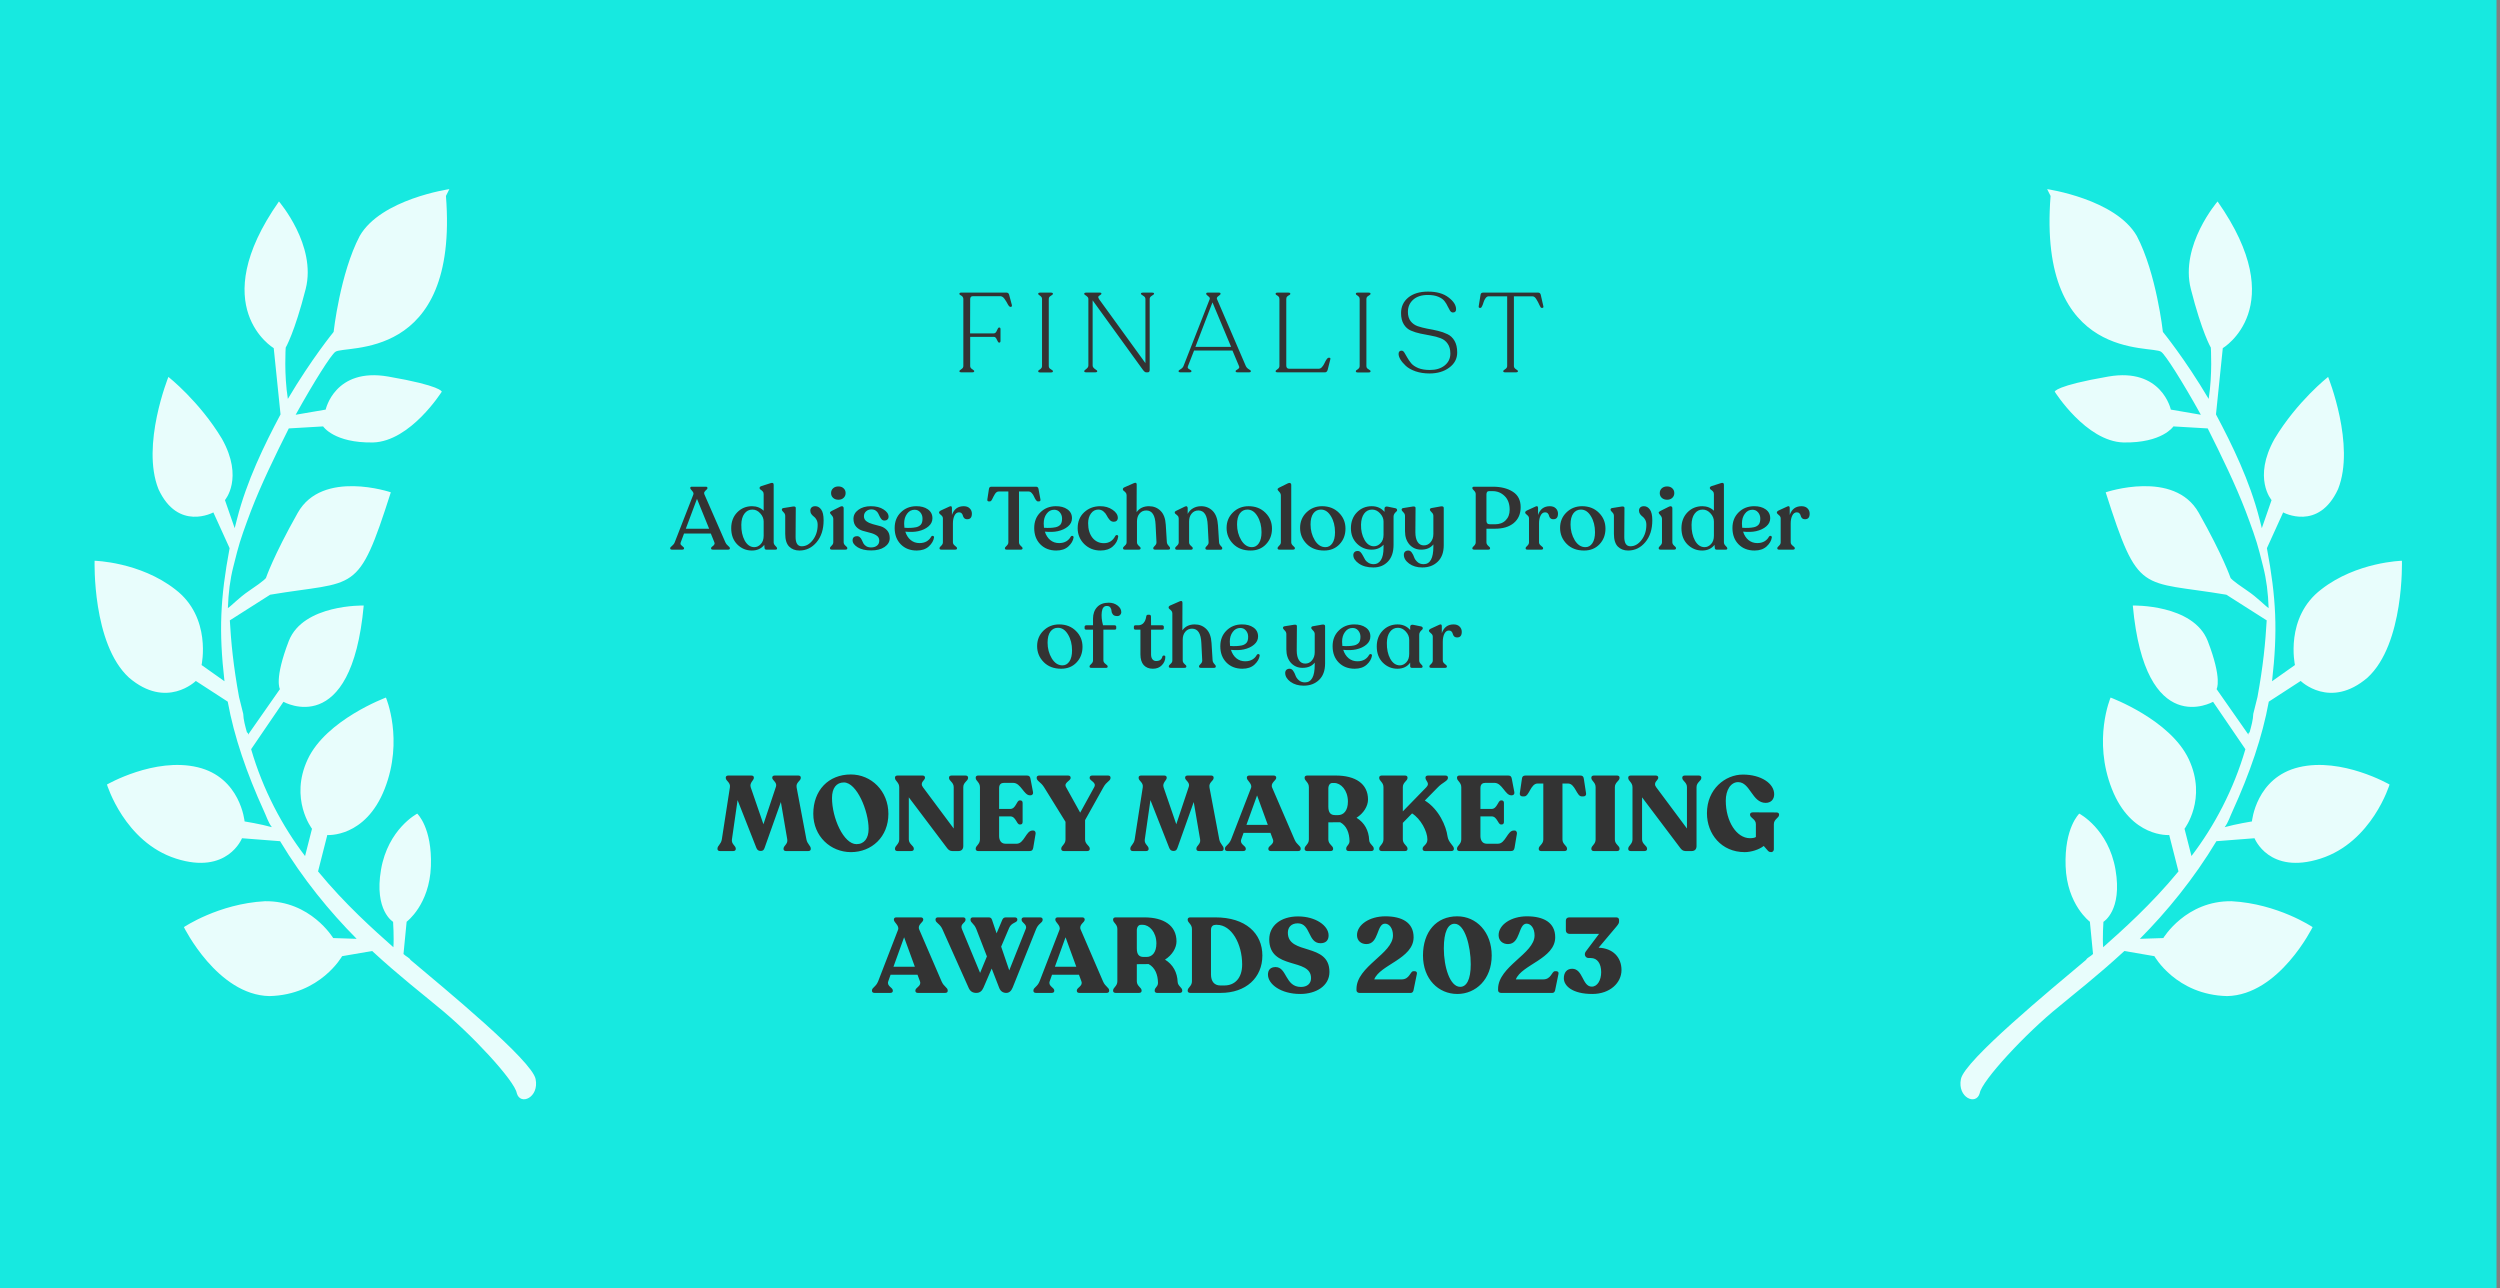
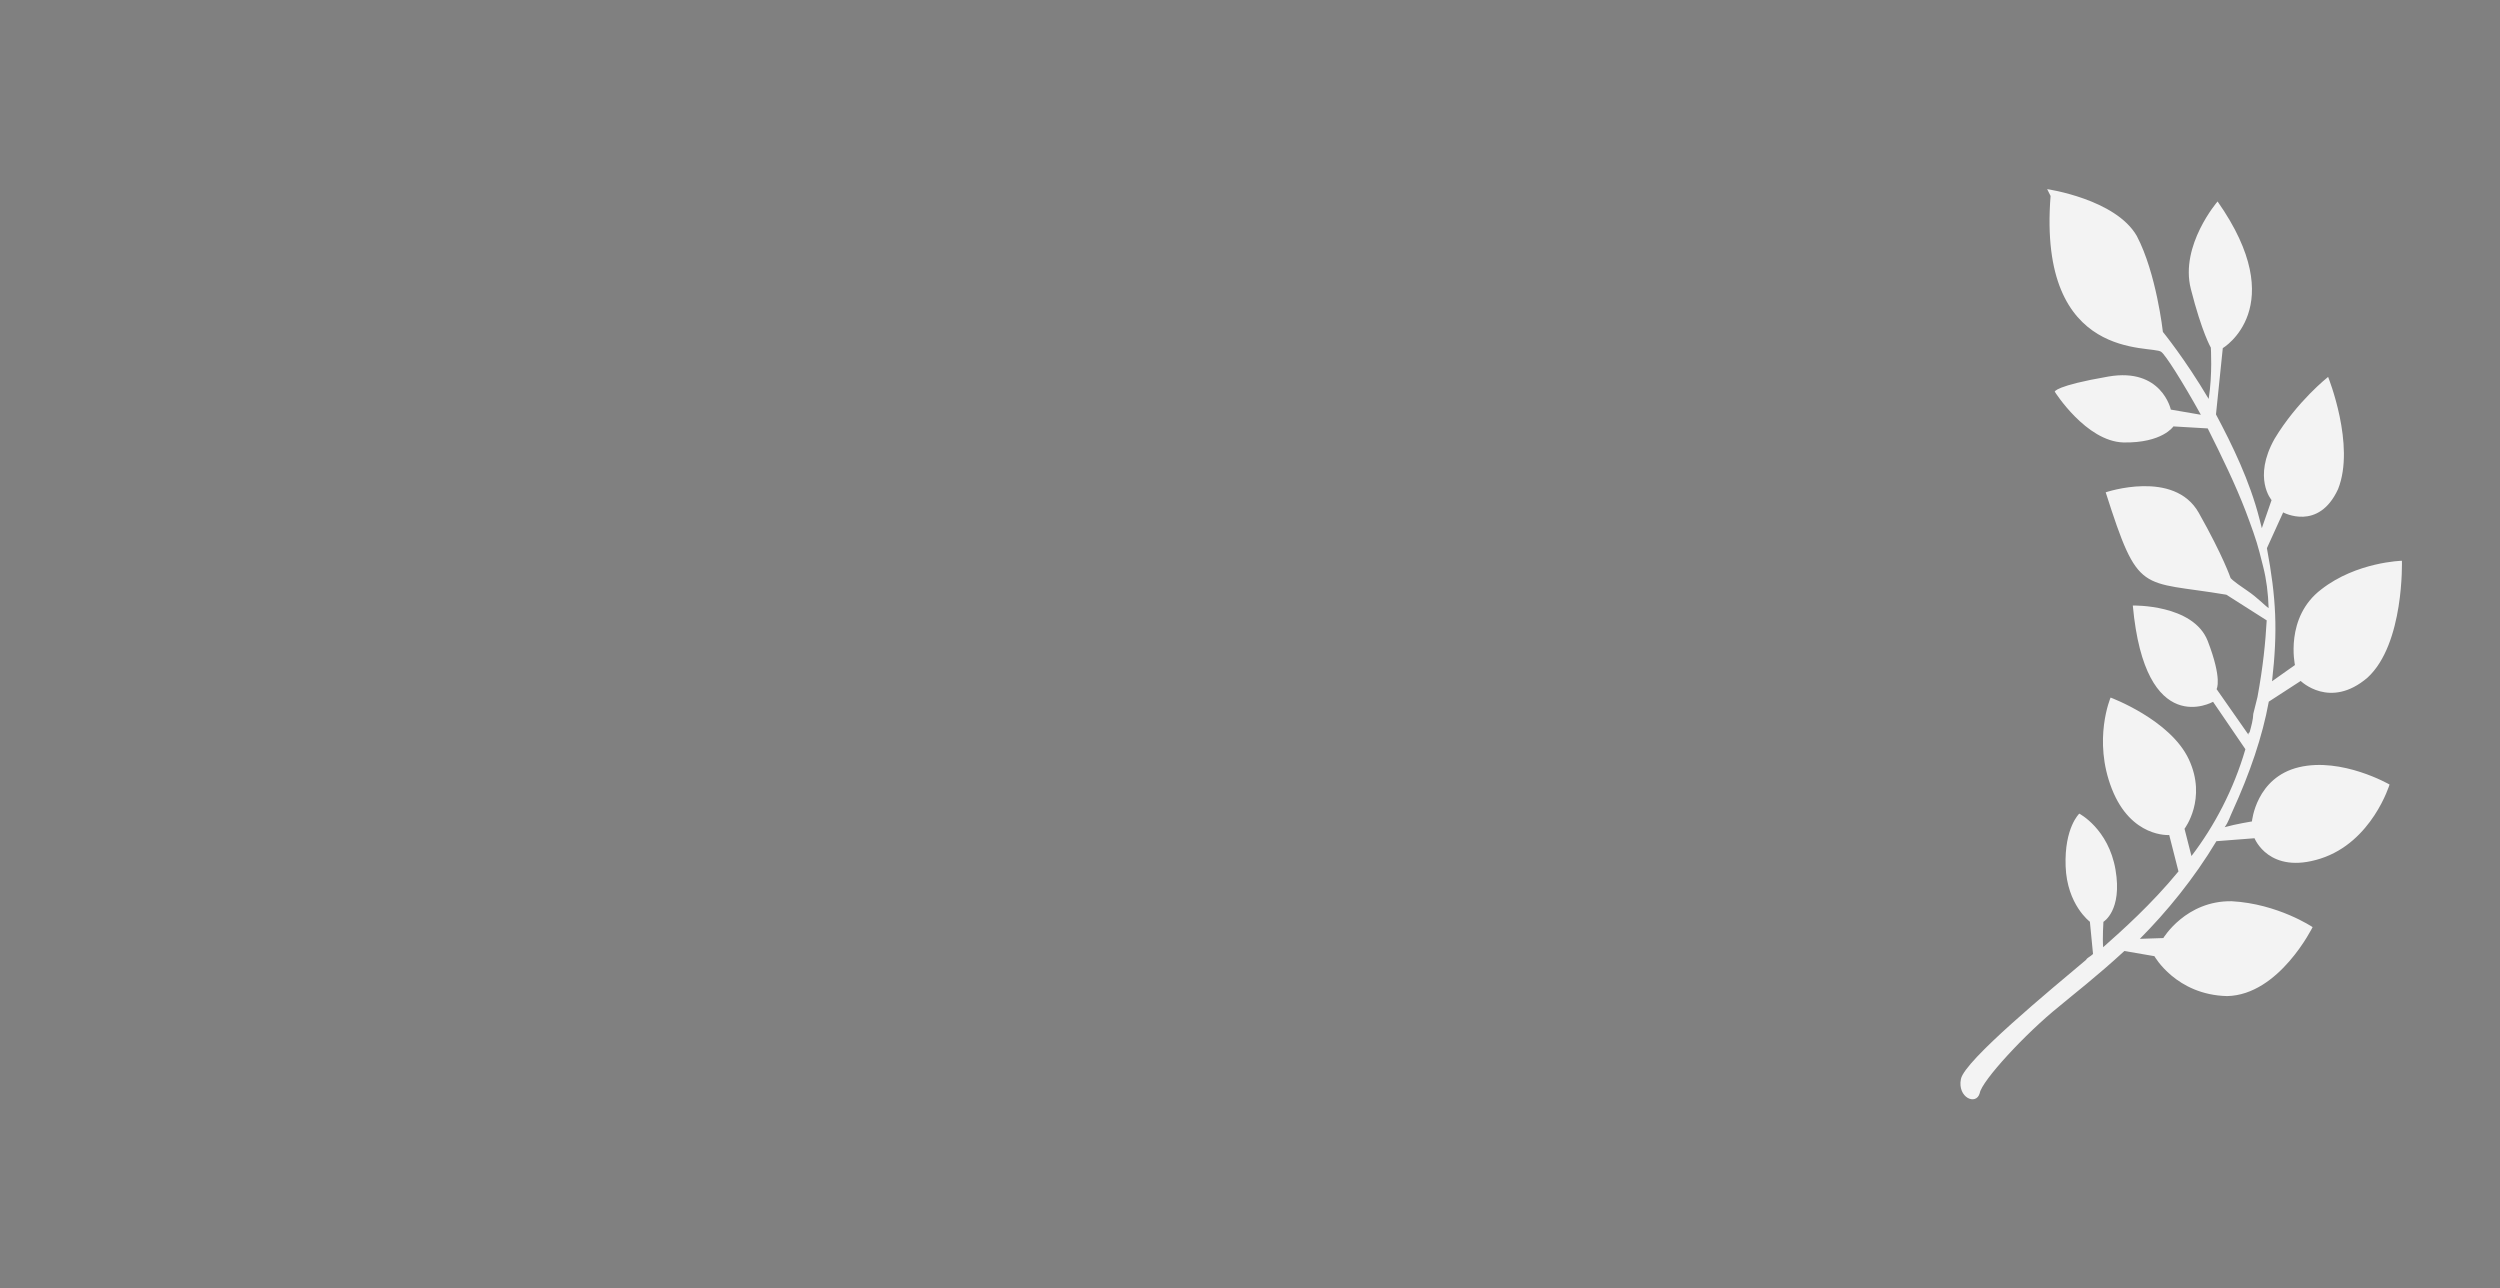
<svg xmlns="http://www.w3.org/2000/svg" width="423" height="218" viewBox="0 0 423 218" fill="none">
  <rect x="0" y="0" width="423" height="218" fill="#808080" stroke="none" />
-   <rect width="422.411" height="218" fill="#17E9E0" />
-   <path fill-rule="evenodd" clip-rule="evenodd" d="M76.033 32C76.033 32 64.455 33.68 60.865 39.923C57.542 46.242 56.449 56.159 56.449 56.159C56.449 56.159 52.718 60.713 48.705 67.496C48.043 63.352 48.339 58.817 48.339 58.817C48.339 58.817 49.844 56.273 51.723 48.888C53.602 41.502 47.197 34.087 47.197 34.087C34.639 51.982 46.315 58.906 46.315 58.906L47.466 70.116C44.724 75.279 41.746 81.365 40.102 87.828L39.71 89.366L38.06 84.613C38.06 84.613 41.29 80.906 37.553 74.244C33.737 67.89 28.495 63.772 28.495 63.772C28.495 63.772 23.841 75.322 26.81 82.757C30.124 89.959 36.1 86.698 36.1 86.698L38.849 92.751C37.269 101.211 37.005 106.744 37.982 115.266L34.105 112.523C34.105 112.523 35.874 104.446 29.643 99.719C23.679 95.067 16.006 94.88 16.006 94.88C16.006 94.88 15.574 108.942 21.837 114.667C28.179 120.086 33.134 115.217 33.134 115.217L38.533 118.72C39.603 124.629 41.74 130.84 44.678 137.276C45.054 138.042 45.353 139.116 45.997 139.957C44.13 139.43 41.384 138.985 41.384 138.985C41.384 138.985 40.705 131.537 33.424 129.812C26.143 128.087 18.097 132.743 18.097 132.743C18.097 132.743 21.052 142.482 29.777 145.275C38.502 148.067 40.946 141.83 40.946 141.83L47.394 142.331C51.21 148.685 55.794 154.267 60.347 158.85L56.377 158.72C56.377 158.72 52.562 152.365 44.811 152.487C36.982 152.916 31.116 156.867 31.116 156.867C31.116 156.867 36.771 168.359 45.588 168.538C54.217 168.335 57.885 161.784 57.885 161.784L62.968 160.91C67.599 165.185 71.664 168.312 74.018 170.295C79.716 174.872 87.11 182.896 87.441 184.968C88.038 187.116 91.253 185.715 90.624 182.569C89.995 179.422 75.335 167.368 69.449 162.409C69.26 162.026 68.727 161.875 68.271 161.417L68.802 155.959C68.802 155.959 72.676 153.094 72.908 146.563C73.14 140.032 70.597 137.665 70.597 137.665C70.597 137.665 65.656 140.228 64.467 147.149C63.278 154.07 66.511 155.972 66.511 155.972C66.511 155.972 66.685 158.66 66.561 160.274C63.296 157.374 58.398 153.023 53.814 147.441L55.38 141.286C55.38 141.286 61.828 141.787 65.088 133.471C68.347 125.155 65.299 118.028 65.299 118.028C65.299 118.028 55.197 121.774 52.063 128.476C48.928 135.177 52.791 140.226 52.791 140.226L51.616 144.842C47.754 139.794 44.472 133.59 42.491 126.764L47.963 118.743C47.963 118.743 59.451 125.283 61.541 102.454C61.541 102.454 51.311 102.206 48.867 108.443C46.345 114.987 47.365 116.595 47.365 116.595L41.972 124.308C41.972 124.308 42.05 124.001 41.784 123.925C41.485 122.851 41.186 121.778 41.154 120.779L40.447 117.941C39.487 112.722 39.093 108.653 38.887 104.966L45.709 100.625C60.346 98.159 60.52 100.847 66.128 83.299C66.128 83.299 54.547 79.371 50.378 86.77C46.208 94.169 45.002 97.787 45.002 97.787C45.002 97.787 44.924 98.094 42.163 99.954C40.438 101.116 39.246 102.429 38.556 102.894C38.649 100.281 38.93 98.052 39.478 95.898L40.105 93.436C40.653 91.281 41.546 88.895 42.439 86.508C44.147 82.042 46.544 77.112 48.864 72.489L54.669 72.148C54.669 72.148 56.522 74.98 63.127 74.865C69.465 74.675 74.748 66.271 74.748 66.271C74.748 66.271 74.716 65.272 65.678 63.711C56.641 62.15 55.107 69.303 55.107 69.303L50.024 70.178C53.19 64.475 56.043 60.002 56.733 59.537C58.192 58.3 77.68 61.491 75.453 33.156L76.033 32Z" fill="white" fill-opacity="0.9" />
-   <path d="M162.693 63C162.452 63 162.332 62.937 162.332 62.81V62.791C162.332 62.715 162.44 62.607 162.655 62.468C162.883 62.329 162.997 62.151 162.997 61.936V50.593C162.997 50.454 162.959 50.333 162.883 50.232C162.82 50.131 162.744 50.061 162.655 50.023C162.579 49.985 162.503 49.941 162.427 49.89C162.364 49.839 162.332 49.782 162.332 49.719V49.7C162.332 49.573 162.433 49.51 162.636 49.51H170.312C170.54 49.51 170.686 49.637 170.749 49.89L171.205 51.6C171.23 51.701 171.224 51.784 171.186 51.847C171.148 51.898 171.091 51.923 171.015 51.923H170.958C170.831 51.923 170.686 51.777 170.521 51.486C170.369 51.182 170.185 50.878 169.97 50.574C169.755 50.27 169.52 50.118 169.267 50.118H164.593C164.302 50.118 164.156 50.289 164.156 50.631L164.137 56.407H168.165C168.38 56.407 168.551 56.242 168.678 55.913C168.817 55.584 168.931 55.419 169.02 55.419H169.096C169.223 55.419 169.286 55.514 169.286 55.704V57.661C169.286 57.864 169.223 57.965 169.096 57.965H169.02C168.931 57.965 168.817 57.807 168.678 57.49C168.551 57.161 168.38 56.996 168.165 56.996H164.156V61.936C164.156 62.151 164.27 62.329 164.498 62.468C164.726 62.607 164.84 62.715 164.84 62.791V62.81C164.84 62.937 164.726 63 164.498 63H162.693ZM175.666 62.829V62.791C175.666 62.715 175.717 62.652 175.818 62.601C175.932 62.538 176.04 62.455 176.141 62.354C176.255 62.253 176.312 62.12 176.312 61.955V50.574C176.312 50.409 176.255 50.276 176.141 50.175C176.04 50.074 175.932 49.991 175.818 49.928C175.717 49.865 175.666 49.795 175.666 49.719V49.7C175.666 49.573 175.78 49.51 176.008 49.51H177.794C178.035 49.51 178.155 49.573 178.155 49.7V49.719C178.155 49.795 178.098 49.865 177.984 49.928C177.87 49.991 177.75 50.074 177.623 50.175C177.509 50.276 177.452 50.409 177.452 50.574V61.955C177.452 62.12 177.509 62.253 177.623 62.354C177.75 62.455 177.87 62.538 177.984 62.601C178.098 62.652 178.155 62.715 178.155 62.791V62.829C178.155 62.956 178.035 63.019 177.794 63.019H176.008C175.78 63.019 175.666 62.956 175.666 62.829ZM194.907 49.51C195.148 49.51 195.268 49.567 195.268 49.681V49.719C195.268 49.782 195.141 49.89 194.888 50.042C194.647 50.181 194.527 50.365 194.527 50.593V62.601C194.527 62.867 194.413 63 194.185 63H193.919C193.767 63 193.583 62.854 193.368 62.563L184.875 50.821V61.841C184.875 62.056 185.002 62.253 185.255 62.43C185.521 62.595 185.654 62.715 185.654 62.791V62.81C185.654 62.937 185.534 63 185.293 63H183.811C183.57 63 183.45 62.937 183.45 62.81V62.791C183.45 62.715 183.564 62.595 183.792 62.43C184.033 62.253 184.153 62.056 184.153 61.841V50.612C184.153 50.435 184.09 50.295 183.963 50.194C183.849 50.08 183.735 49.991 183.621 49.928C183.507 49.865 183.45 49.795 183.45 49.719V49.7C183.45 49.573 183.57 49.51 183.811 49.51H186.091C186.268 49.51 186.357 49.567 186.357 49.681V49.719C186.357 49.77 186.287 49.839 186.148 49.928C186.009 50.004 185.907 50.086 185.844 50.175C185.793 50.251 185.831 50.397 185.958 50.612L193.805 61.442V50.593C193.805 50.365 193.678 50.181 193.425 50.042C193.172 49.89 193.045 49.782 193.045 49.719V49.681C193.045 49.567 193.172 49.51 193.425 49.51H194.907ZM199.754 63C199.526 63 199.412 62.937 199.412 62.81V62.791C199.412 62.702 199.526 62.595 199.754 62.468C199.995 62.329 200.16 62.151 200.248 61.936L204.675 50.631C204.751 50.454 204.669 50.283 204.428 50.118C204.2 49.941 204.086 49.808 204.086 49.719V49.7C204.086 49.573 204.175 49.51 204.352 49.51H206.252C206.43 49.51 206.518 49.573 206.518 49.7V49.719C206.518 49.808 206.398 49.934 206.157 50.099C205.929 50.251 205.847 50.416 205.91 50.593L210.793 61.936C210.895 62.151 211.059 62.329 211.287 62.468C211.528 62.595 211.648 62.702 211.648 62.791V62.81C211.648 62.937 211.534 63 211.306 63H209.406C209.178 63 209.064 62.937 209.064 62.81V62.791C209.064 62.715 209.128 62.645 209.254 62.582C209.394 62.506 209.508 62.424 209.596 62.335C209.698 62.234 209.71 62.101 209.634 61.936L208.532 59.314H202.034L201.008 61.936C200.945 62.075 200.939 62.189 200.989 62.278C201.053 62.367 201.129 62.43 201.217 62.468C201.306 62.506 201.388 62.557 201.464 62.62C201.553 62.671 201.597 62.728 201.597 62.791V62.81C201.597 62.937 201.477 63 201.236 63H199.754ZM202.262 58.687H208.304L205.15 51.163L202.262 58.687ZM216.175 63C215.947 63 215.833 62.937 215.833 62.81V62.791C215.833 62.715 215.941 62.607 216.156 62.468C216.371 62.329 216.479 62.145 216.479 61.917V50.593C216.479 50.403 216.422 50.257 216.308 50.156C216.207 50.055 216.099 49.979 215.985 49.928C215.884 49.877 215.833 49.808 215.833 49.719V49.7C215.833 49.573 215.947 49.51 216.175 49.51H217.98C218.208 49.51 218.322 49.573 218.322 49.7V49.719C218.322 49.808 218.265 49.877 218.151 49.928C218.037 49.979 217.923 50.055 217.809 50.156C217.695 50.257 217.638 50.403 217.638 50.593V61.841C217.638 62.208 217.803 62.392 218.132 62.392H223.11C223.325 62.392 223.515 62.297 223.68 62.107C223.857 61.904 223.997 61.689 224.098 61.461C224.199 61.233 224.313 61.024 224.44 60.834C224.567 60.631 224.693 60.53 224.82 60.53H224.934C225.086 60.53 225.137 60.625 225.086 60.815L224.63 62.62C224.541 62.873 224.396 63 224.193 63H216.175ZM229.408 62.829V62.791C229.408 62.715 229.458 62.652 229.56 62.601C229.674 62.538 229.781 62.455 229.883 62.354C229.997 62.253 230.054 62.12 230.054 61.955V50.574C230.054 50.409 229.997 50.276 229.883 50.175C229.781 50.074 229.674 49.991 229.56 49.928C229.458 49.865 229.408 49.795 229.408 49.719V49.7C229.408 49.573 229.522 49.51 229.75 49.51H231.536C231.776 49.51 231.897 49.573 231.897 49.7V49.719C231.897 49.795 231.84 49.865 231.726 49.928C231.612 49.991 231.491 50.074 231.365 50.175C231.251 50.276 231.194 50.409 231.194 50.574V61.955C231.194 62.12 231.251 62.253 231.365 62.354C231.491 62.455 231.612 62.538 231.726 62.601C231.84 62.652 231.897 62.715 231.897 62.791V62.829C231.897 62.956 231.776 63.019 231.536 63.019H229.75C229.522 63.019 229.408 62.956 229.408 62.829ZM241.885 63.19C241.011 63.19 240.219 63.07 239.51 62.829C238.801 62.576 238.25 62.265 237.857 61.898C237.464 61.531 237.16 61.17 236.945 60.815C236.742 60.46 236.641 60.15 236.641 59.884C236.641 59.517 236.812 59.333 237.154 59.333C237.331 59.333 237.49 59.447 237.629 59.675C237.781 59.903 237.939 60.175 238.104 60.492C238.281 60.809 238.503 61.132 238.769 61.461C239.035 61.778 239.434 62.05 239.966 62.278C240.511 62.493 241.163 62.601 241.923 62.601C242.962 62.601 243.798 62.348 244.431 61.841C245.077 61.322 245.4 60.65 245.4 59.827C245.4 59.143 245.248 58.586 244.944 58.155C244.64 57.712 244.241 57.401 243.747 57.224C243.253 57.034 242.708 56.888 242.113 56.787C241.53 56.673 240.941 56.559 240.346 56.445C239.751 56.318 239.206 56.147 238.712 55.932C238.218 55.717 237.819 55.362 237.515 54.868C237.211 54.374 237.059 53.741 237.059 52.968C237.059 51.891 237.464 51.017 238.275 50.346C239.098 49.675 240.213 49.339 241.619 49.339C243.088 49.339 244.247 49.668 245.096 50.327C245.945 50.973 246.369 51.638 246.369 52.322C246.369 52.689 246.192 52.873 245.837 52.873C245.647 52.873 245.482 52.772 245.343 52.569C245.216 52.366 245.083 52.119 244.944 51.828C244.817 51.537 244.64 51.245 244.412 50.954C244.197 50.663 243.848 50.416 243.367 50.213C242.886 50.01 242.29 49.909 241.581 49.909C240.53 49.909 239.706 50.175 239.111 50.707C238.516 51.239 238.218 51.929 238.218 52.778C238.218 53.411 238.37 53.931 238.674 54.336C238.978 54.729 239.377 55.014 239.871 55.191C240.365 55.356 240.903 55.495 241.486 55.609C242.081 55.71 242.677 55.831 243.272 55.97C243.867 56.109 244.412 56.299 244.906 56.54C245.4 56.768 245.799 57.142 246.103 57.661C246.407 58.18 246.559 58.839 246.559 59.637C246.559 60.688 246.109 61.543 245.21 62.202C244.323 62.861 243.215 63.19 241.885 63.19ZM254.689 63C254.461 63 254.347 62.937 254.347 62.81V62.791C254.347 62.715 254.454 62.607 254.67 62.468C254.898 62.329 255.012 62.151 255.012 61.936V50.137H251.877C251.687 50.137 251.516 50.238 251.364 50.441C251.212 50.644 251.098 50.872 251.022 51.125C250.958 51.366 250.876 51.587 250.775 51.79C250.686 51.993 250.597 52.094 250.509 52.094H250.376C250.224 52.094 250.167 51.986 250.205 51.771L250.509 49.871C250.547 49.63 250.686 49.51 250.927 49.51H260.256C260.484 49.51 260.629 49.63 260.693 49.871L261.13 51.79C261.18 51.993 261.123 52.094 260.959 52.094H260.826C260.724 52.094 260.604 51.929 260.465 51.6C260.325 51.271 260.154 50.948 259.952 50.631C259.762 50.302 259.54 50.137 259.287 50.137H256.152V61.936C256.152 62.151 256.266 62.329 256.494 62.468C256.722 62.607 256.836 62.715 256.836 62.791V62.81C256.836 62.937 256.715 63 256.475 63H254.689Z" fill="#333333" />
-   <path d="M113.715 93C113.505 93 113.4 92.93 113.4 92.79V92.745C113.4 92.645 113.505 92.515 113.715 92.355C113.925 92.185 114.075 91.985 114.165 91.755L117.315 83.67C117.385 83.49 117.315 83.285 117.105 83.055C116.895 82.825 116.79 82.675 116.79 82.605V82.56C116.79 82.42 116.885 82.35 117.075 82.35H119.415C119.605 82.35 119.7 82.42 119.7 82.56V82.605C119.7 82.685 119.64 82.775 119.52 82.875C119.4 82.975 119.295 83.09 119.205 83.22C119.125 83.34 119.115 83.475 119.175 83.625L122.73 91.755C122.82 91.975 122.97 92.17 123.18 92.34C123.39 92.51 123.495 92.645 123.495 92.745V92.79C123.495 92.93 123.39 93 123.18 93H120.63C120.42 93 120.315 92.93 120.315 92.79V92.745C120.315 92.675 120.355 92.605 120.435 92.535C120.515 92.465 120.595 92.4 120.675 92.34C120.755 92.28 120.82 92.2 120.87 92.1C120.93 92 120.93 91.885 120.87 91.755L120.27 90.27H115.74L115.185 91.755C115.115 91.925 115.125 92.07 115.215 92.19C115.315 92.3 115.425 92.4 115.545 92.49C115.675 92.58 115.74 92.665 115.74 92.745V92.79C115.74 92.93 115.63 93 115.41 93H113.715ZM116.04 89.46H119.985L117.93 84.405L116.04 89.46ZM130.906 91.755C130.906 91.975 131.001 92.175 131.191 92.355C131.381 92.535 131.476 92.665 131.476 92.745V92.79C131.476 92.93 131.391 93 131.221 93H129.661C129.481 93 129.381 92.905 129.361 92.715L129.316 92.19C128.816 92.83 128.116 93.15 127.216 93.15C126.256 93.15 125.431 92.805 124.741 92.115C124.061 91.425 123.721 90.515 123.721 89.385C123.721 88.295 124.056 87.4 124.726 86.7C125.406 86 126.246 85.65 127.246 85.65C128.026 85.65 128.681 85.905 129.211 86.415V83.595C129.211 83.405 129.151 83.25 129.031 83.13C128.921 83.01 128.806 82.915 128.686 82.845C128.576 82.765 128.521 82.68 128.521 82.59V82.56C128.521 82.43 128.611 82.33 128.791 82.26L130.381 81.75C130.731 81.63 130.906 81.72 130.906 82.02V91.755ZM127.621 92.58C128.031 92.58 128.396 92.41 128.716 92.07C129.046 91.73 129.211 91.255 129.211 90.645V88.245C129.211 87.745 129.021 87.285 128.641 86.865C128.261 86.435 127.816 86.22 127.306 86.22C126.746 86.22 126.296 86.45 125.956 86.91C125.616 87.36 125.441 87.98 125.431 88.77C125.411 89.82 125.601 90.715 126.001 91.455C126.411 92.195 126.951 92.57 127.621 92.58ZM135.259 93.15C134.559 93.15 133.984 92.93 133.534 92.49C133.084 92.04 132.859 91.32 132.859 90.33V87.285C132.859 87.055 132.764 86.85 132.574 86.67C132.384 86.48 132.289 86.35 132.289 86.28V86.235C132.289 86.085 132.374 85.995 132.544 85.965L134.134 85.71C134.474 85.66 134.644 85.735 134.644 85.935L134.614 90.81C134.604 91.88 134.944 92.42 135.634 92.43C136.344 92.44 136.974 92.09 137.524 91.38C138.074 90.66 138.349 89.8 138.349 88.8C138.349 88.47 138.284 88.185 138.154 87.945C138.024 87.705 137.879 87.53 137.719 87.42C137.569 87.31 137.429 87.17 137.299 87C137.169 86.82 137.104 86.62 137.104 86.4C137.104 86.18 137.174 86 137.314 85.86C137.454 85.72 137.664 85.65 137.944 85.65C138.344 85.65 138.679 85.84 138.949 86.22C139.219 86.59 139.354 87.195 139.354 88.035C139.354 89.565 138.959 90.8 138.169 91.74C137.379 92.68 136.409 93.15 135.259 93.15ZM141.862 84.555C141.492 84.555 141.192 84.45 140.962 84.24C140.732 84.03 140.617 83.76 140.617 83.43C140.617 83.1 140.732 82.83 140.962 82.62C141.192 82.41 141.492 82.305 141.862 82.305C142.222 82.305 142.512 82.41 142.732 82.62C142.962 82.83 143.077 83.1 143.077 83.43C143.077 83.76 142.962 84.03 142.732 84.24C142.512 84.45 142.222 84.555 141.862 84.555ZM140.752 93C140.542 93 140.437 92.925 140.437 92.775V92.715C140.437 92.625 140.527 92.495 140.707 92.325C140.897 92.155 140.992 91.96 140.992 91.74V87.81C140.992 87.58 140.897 87.365 140.707 87.165C140.527 86.965 140.437 86.835 140.437 86.775V86.73C140.437 86.65 140.527 86.56 140.707 86.46L142.207 85.71C142.377 85.64 142.507 85.635 142.597 85.695C142.697 85.745 142.747 85.835 142.747 85.965V91.74C142.747 91.96 142.847 92.155 143.047 92.325C143.257 92.495 143.362 92.625 143.362 92.715V92.775C143.362 92.925 143.252 93 143.032 93H140.752ZM147.392 93.135C146.462 93.135 145.707 92.96 145.127 92.61C144.547 92.25 144.257 91.85 144.257 91.41C144.257 91.19 144.322 91.02 144.452 90.9C144.592 90.78 144.777 90.72 145.007 90.72C145.207 90.72 145.372 90.785 145.502 90.915C145.642 91.045 145.752 91.205 145.832 91.395C145.912 91.585 146.002 91.775 146.102 91.965C146.212 92.145 146.372 92.3 146.582 92.43C146.802 92.56 147.072 92.625 147.392 92.625C147.802 92.625 148.132 92.525 148.382 92.325C148.642 92.125 148.772 91.84 148.772 91.47C148.772 91.1 148.622 90.815 148.322 90.615C148.022 90.405 147.657 90.25 147.227 90.15C146.807 90.05 146.382 89.935 145.952 89.805C145.522 89.675 145.157 89.445 144.857 89.115C144.557 88.775 144.407 88.33 144.407 87.78C144.407 87.17 144.682 86.665 145.232 86.265C145.782 85.855 146.487 85.65 147.347 85.65C148.237 85.65 148.957 85.835 149.507 86.205C150.067 86.565 150.347 86.975 150.347 87.435C150.347 87.625 150.282 87.78 150.152 87.9C150.022 88.02 149.857 88.08 149.657 88.08C149.467 88.08 149.307 88.015 149.177 87.885C149.057 87.755 148.952 87.6 148.862 87.42C148.782 87.23 148.692 87.045 148.592 86.865C148.502 86.675 148.357 86.515 148.157 86.385C147.967 86.255 147.727 86.19 147.437 86.19C147.077 86.19 146.777 86.3 146.537 86.52C146.297 86.74 146.177 87.015 146.177 87.345C146.177 87.715 146.327 88.005 146.627 88.215C146.927 88.425 147.287 88.585 147.707 88.695C148.137 88.795 148.567 88.91 148.997 89.04C149.427 89.17 149.792 89.4 150.092 89.73C150.392 90.06 150.542 90.5 150.542 91.05C150.542 91.65 150.252 92.15 149.672 92.55C149.102 92.94 148.342 93.135 147.392 93.135ZM157.557 90.795C157.637 90.685 157.737 90.645 157.857 90.675C157.987 90.705 158.047 90.795 158.037 90.945C157.957 91.485 157.662 91.99 157.152 92.46C156.642 92.92 155.962 93.15 155.112 93.15C154.002 93.15 153.102 92.8 152.412 92.1C151.722 91.4 151.377 90.48 151.377 89.34C151.377 88.26 151.722 87.38 152.412 86.7C153.102 86.01 153.967 85.66 155.007 85.65C155.817 85.64 156.477 85.815 156.987 86.175C157.507 86.535 157.767 87.04 157.767 87.69C157.767 88.23 157.542 88.69 157.092 89.07C156.652 89.45 156.072 89.72 155.352 89.88C154.762 90.01 154.037 90.035 153.177 89.955C153.367 90.555 153.672 91.03 154.092 91.38C154.512 91.72 155.007 91.89 155.577 91.89C156.057 91.89 156.467 91.79 156.807 91.59C157.147 91.38 157.397 91.115 157.557 90.795ZM154.752 86.25C154.232 86.25 153.807 86.475 153.477 86.925C153.147 87.365 152.982 87.915 152.982 88.575C152.982 88.825 152.997 89.065 153.027 89.295C153.777 89.355 154.442 89.325 155.022 89.205C155.362 89.125 155.627 88.975 155.817 88.755C156.007 88.525 156.097 88.17 156.087 87.69C156.077 87.29 155.947 86.95 155.697 86.67C155.457 86.39 155.142 86.25 154.752 86.25ZM163.063 85.65C163.493 85.65 163.828 85.77 164.068 86.01C164.318 86.25 164.443 86.55 164.443 86.91C164.443 87.54 164.183 87.855 163.663 87.855C163.443 87.855 163.273 87.795 163.153 87.675C163.033 87.555 162.958 87.42 162.928 87.27C162.898 87.12 162.828 86.985 162.718 86.865C162.608 86.745 162.458 86.685 162.268 86.685C161.938 86.685 161.683 86.865 161.503 87.225C161.323 87.585 161.233 88.025 161.233 88.545V91.755C161.233 91.975 161.348 92.17 161.578 92.34C161.808 92.51 161.923 92.64 161.923 92.73V92.79C161.923 92.93 161.818 93 161.608 93H159.283C159.073 93 158.968 92.93 158.968 92.79V92.73C158.968 92.64 159.063 92.51 159.253 92.34C159.443 92.17 159.538 91.975 159.538 91.755V87.72C159.538 87.49 159.428 87.295 159.208 87.135C158.998 86.965 158.893 86.835 158.893 86.745V86.7C158.893 86.59 158.983 86.485 159.163 86.385L160.633 85.71C160.923 85.57 161.068 85.655 161.068 85.965V87.135C161.408 86.145 162.073 85.65 163.063 85.65ZM170.344 93C170.134 93 170.029 92.93 170.029 92.79V92.745C170.029 92.655 170.124 92.525 170.314 92.355C170.514 92.175 170.614 91.975 170.614 91.755V83.16H168.979C168.739 83.16 168.529 83.3 168.349 83.58C168.179 83.86 168.029 84.14 167.899 84.42C167.769 84.7 167.634 84.84 167.494 84.84H167.314C167.114 84.84 167.029 84.725 167.059 84.495L167.329 82.725C167.359 82.475 167.499 82.35 167.749 82.35H175.279C175.529 82.35 175.674 82.475 175.714 82.725L176.044 84.51C176.064 84.61 176.049 84.69 175.999 84.75C175.949 84.81 175.879 84.84 175.789 84.84H175.609C175.499 84.84 175.384 84.755 175.264 84.585C175.144 84.405 175.039 84.21 174.949 84C174.859 83.79 174.734 83.6 174.574 83.43C174.414 83.25 174.239 83.16 174.049 83.16H172.414V91.755C172.414 91.975 172.514 92.175 172.714 92.355C172.914 92.525 173.014 92.655 173.014 92.745V92.79C173.014 92.93 172.904 93 172.684 93H170.344ZM181.17 90.795C181.25 90.685 181.35 90.645 181.47 90.675C181.6 90.705 181.66 90.795 181.65 90.945C181.57 91.485 181.275 91.99 180.765 92.46C180.255 92.92 179.575 93.15 178.725 93.15C177.615 93.15 176.715 92.8 176.025 92.1C175.335 91.4 174.99 90.48 174.99 89.34C174.99 88.26 175.335 87.38 176.025 86.7C176.715 86.01 177.58 85.66 178.62 85.65C179.43 85.64 180.09 85.815 180.6 86.175C181.12 86.535 181.38 87.04 181.38 87.69C181.38 88.23 181.155 88.69 180.705 89.07C180.265 89.45 179.685 89.72 178.965 89.88C178.375 90.01 177.65 90.035 176.79 89.955C176.98 90.555 177.285 91.03 177.705 91.38C178.125 91.72 178.62 91.89 179.19 91.89C179.67 91.89 180.08 91.79 180.42 91.59C180.76 91.38 181.01 91.115 181.17 90.795ZM178.365 86.25C177.845 86.25 177.42 86.475 177.09 86.925C176.76 87.365 176.595 87.915 176.595 88.575C176.595 88.825 176.61 89.065 176.64 89.295C177.39 89.355 178.055 89.325 178.635 89.205C178.975 89.125 179.24 88.975 179.43 88.755C179.62 88.525 179.71 88.17 179.7 87.69C179.69 87.29 179.56 86.95 179.31 86.67C179.07 86.39 178.755 86.25 178.365 86.25ZM186.196 93.15C185.116 93.15 184.201 92.785 183.451 92.055C182.711 91.315 182.341 90.42 182.341 89.37C182.341 88.26 182.706 87.365 183.436 86.685C184.166 86.005 185.061 85.66 186.121 85.65C186.941 85.64 187.646 85.84 188.236 86.25C188.836 86.65 189.136 87.11 189.136 87.63C189.136 87.82 189.071 87.98 188.941 88.11C188.821 88.23 188.631 88.285 188.371 88.275C188.131 88.265 187.916 88.15 187.726 87.93C187.536 87.71 187.381 87.475 187.261 87.225C187.141 86.975 186.956 86.745 186.706 86.535C186.466 86.325 186.176 86.22 185.836 86.22C185.326 86.22 184.911 86.44 184.591 86.88C184.271 87.32 184.111 87.87 184.111 88.53C184.111 89.55 184.356 90.37 184.846 90.99C185.336 91.6 185.981 91.905 186.781 91.905C187.651 91.905 188.296 91.495 188.716 90.675C188.796 90.555 188.901 90.51 189.031 90.54C189.161 90.57 189.216 90.66 189.196 90.81C189.116 91.45 188.811 92 188.281 92.46C187.761 92.92 187.066 93.15 186.196 93.15ZM197.43 91.725C197.45 91.945 197.545 92.145 197.715 92.325C197.885 92.495 197.97 92.63 197.97 92.73V92.79C197.97 92.93 197.865 93 197.655 93H195.45C195.24 93 195.135 92.93 195.135 92.79V92.73C195.135 92.64 195.225 92.51 195.405 92.34C195.595 92.16 195.685 91.96 195.675 91.74L195.525 88.77C195.455 87.17 194.93 86.37 193.95 86.37C193.48 86.37 193.1 86.545 192.81 86.895C192.52 87.235 192.375 87.68 192.375 88.23V91.755C192.375 91.965 192.475 92.16 192.675 92.34C192.885 92.51 192.99 92.64 192.99 92.73V92.775C192.99 92.925 192.88 93 192.66 93H190.335C190.125 93 190.02 92.925 190.02 92.775V92.73C190.02 92.64 190.07 92.555 190.17 92.475C190.27 92.385 190.37 92.285 190.47 92.175C190.57 92.065 190.62 91.925 190.62 91.755V83.79C190.62 83.61 190.565 83.46 190.455 83.34C190.355 83.22 190.25 83.125 190.14 83.055C190.04 82.975 189.99 82.895 189.99 82.815V82.77C189.99 82.64 190.075 82.535 190.245 82.455L191.85 81.75C192.17 81.61 192.33 81.69 192.33 81.99L192.315 86.655C192.795 85.985 193.495 85.65 194.415 85.65C195.185 85.65 195.835 85.91 196.365 86.43C196.895 86.95 197.19 87.745 197.25 88.815L197.43 91.725ZM206.265 91.74C206.275 91.96 206.365 92.16 206.535 92.34C206.715 92.51 206.805 92.64 206.805 92.73V92.79C206.805 92.94 206.695 93.015 206.475 93.015H204.285C204.065 93.015 203.955 92.94 203.955 92.79V92.73C203.955 92.64 204.045 92.51 204.225 92.34C204.415 92.16 204.505 91.96 204.495 91.74L204.345 88.845C204.275 87.195 203.75 86.37 202.77 86.37C202.3 86.37 201.92 86.545 201.63 86.895C201.34 87.235 201.195 87.68 201.195 88.23V91.755C201.195 91.975 201.295 92.17 201.495 92.34C201.705 92.51 201.81 92.64 201.81 92.73V92.79C201.81 92.94 201.7 93.015 201.48 93.015H199.155C198.945 93.015 198.84 92.94 198.84 92.79V92.73C198.84 92.64 198.94 92.51 199.14 92.34C199.34 92.17 199.44 91.975 199.44 91.755V87.735C199.44 87.545 199.38 87.39 199.26 87.27C199.15 87.15 199.04 87.055 198.93 86.985C198.82 86.905 198.765 86.82 198.765 86.73V86.685C198.765 86.585 198.855 86.495 199.035 86.415L200.49 85.71C200.65 85.64 200.765 85.635 200.835 85.695C200.915 85.745 200.955 85.84 200.955 85.98V86.955C201.165 86.545 201.47 86.225 201.87 85.995C202.27 85.765 202.725 85.65 203.235 85.65C204.005 85.65 204.655 85.915 205.185 86.445C205.715 86.975 206.015 87.795 206.085 88.905L206.265 91.74ZM211.604 93.15C210.374 93.15 209.389 92.775 208.649 92.025C207.909 91.275 207.539 90.375 207.539 89.325C207.539 88.275 207.899 87.4 208.619 86.7C209.339 86 210.219 85.65 211.259 85.65C212.419 85.65 213.369 86.02 214.109 86.76C214.849 87.49 215.219 88.385 215.219 89.445C215.219 90.495 214.884 91.375 214.214 92.085C213.544 92.795 212.674 93.15 211.604 93.15ZM211.829 92.58C212.309 92.58 212.699 92.36 212.999 91.92C213.299 91.47 213.449 90.85 213.449 90.06C213.449 89 213.219 88.095 212.759 87.345C212.309 86.595 211.744 86.22 211.064 86.22C210.524 86.22 210.094 86.44 209.774 86.88C209.464 87.31 209.309 87.93 209.309 88.74C209.309 89.72 209.544 90.605 210.014 91.395C210.494 92.185 211.099 92.58 211.829 92.58ZM216.483 93C216.273 93 216.168 92.925 216.168 92.775V92.73C216.168 92.63 216.258 92.495 216.438 92.325C216.628 92.155 216.723 91.965 216.723 91.755V83.85C216.723 83.61 216.628 83.395 216.438 83.205C216.258 83.015 216.168 82.89 216.168 82.83V82.785C216.168 82.695 216.253 82.605 216.423 82.515L217.938 81.765C218.108 81.695 218.238 81.69 218.328 81.75C218.428 81.8 218.478 81.885 218.478 82.005V91.755C218.478 91.965 218.578 92.16 218.778 92.34C218.988 92.51 219.093 92.64 219.093 92.73V92.775C219.093 92.925 218.983 93 218.763 93H216.483ZM224.04 93.15C222.81 93.15 221.825 92.775 221.085 92.025C220.345 91.275 219.975 90.375 219.975 89.325C219.975 88.275 220.335 87.4 221.055 86.7C221.775 86 222.655 85.65 223.695 85.65C224.855 85.65 225.805 86.02 226.545 86.76C227.285 87.49 227.655 88.385 227.655 89.445C227.655 90.495 227.32 91.375 226.65 92.085C225.98 92.795 225.11 93.15 224.04 93.15ZM224.265 92.58C224.745 92.58 225.135 92.36 225.435 91.92C225.735 91.47 225.885 90.85 225.885 90.06C225.885 89 225.655 88.095 225.195 87.345C224.745 86.595 224.18 86.22 223.5 86.22C222.96 86.22 222.53 86.44 222.21 86.88C221.9 87.31 221.745 87.93 221.745 88.74C221.745 89.72 221.98 90.605 222.45 91.395C222.93 92.185 223.535 92.58 224.265 92.58ZM236.119 85.995C236.299 86.045 236.389 86.15 236.389 86.31V86.355C236.389 86.415 236.339 86.49 236.239 86.58C236.139 86.66 236.039 86.77 235.939 86.91C235.839 87.05 235.789 87.215 235.789 87.405V92.19C235.789 93.42 235.469 94.365 234.829 95.025C234.199 95.685 233.379 96.015 232.369 96.015C231.369 96.015 230.554 95.795 229.924 95.355C229.294 94.915 228.979 94.435 228.979 93.915C228.979 93.725 229.044 93.56 229.174 93.42C229.304 93.29 229.489 93.225 229.729 93.225C229.919 93.225 230.084 93.3 230.224 93.45C230.364 93.6 230.489 93.785 230.599 94.005C230.709 94.225 230.829 94.445 230.959 94.665C231.089 94.885 231.279 95.07 231.529 95.22C231.789 95.38 232.094 95.46 232.444 95.46C232.944 95.46 233.344 95.23 233.644 94.77C233.944 94.31 234.094 93.605 234.094 92.655V92.16C233.594 92.72 232.919 93 232.069 93C231.119 93 230.299 92.665 229.609 91.995C228.919 91.315 228.574 90.445 228.574 89.385C228.574 88.295 228.909 87.4 229.579 86.7C230.259 86 231.099 85.65 232.099 85.65C232.999 85.65 233.719 85.97 234.259 86.61V86.04C234.259 85.91 234.309 85.815 234.409 85.755C234.509 85.695 234.644 85.685 234.814 85.725L236.119 85.995ZM232.474 92.43C232.884 92.43 233.254 92.26 233.584 91.92C233.924 91.58 234.094 91.105 234.094 90.495V88.245C234.094 87.745 233.899 87.285 233.509 86.865C233.119 86.435 232.669 86.22 232.159 86.22C231.599 86.22 231.149 86.45 230.809 86.91C230.479 87.36 230.304 87.98 230.284 88.77C230.264 89.75 230.459 90.605 230.869 91.335C231.279 92.065 231.814 92.43 232.474 92.43ZM243.786 85.68C244.116 85.64 244.281 85.725 244.281 85.935V92.25C244.281 93.46 243.941 94.39 243.261 95.04C242.591 95.69 241.721 96.015 240.651 96.015C239.761 96.015 239.016 95.795 238.416 95.355C237.826 94.915 237.531 94.415 237.531 93.855C237.531 93.655 237.596 93.485 237.726 93.345C237.866 93.215 238.051 93.15 238.281 93.15C238.521 93.15 238.721 93.27 238.881 93.51C239.051 93.75 239.181 94.01 239.271 94.29C239.371 94.58 239.556 94.845 239.826 95.085C240.096 95.335 240.446 95.46 240.876 95.46C241.976 95.46 242.526 94.47 242.526 92.49V92.115C242.056 92.705 241.366 93 240.456 93C239.666 93 239.011 92.715 238.491 92.145C237.981 91.565 237.726 90.81 237.726 89.88V87.285C237.726 87.055 237.631 86.85 237.441 86.67C237.251 86.48 237.156 86.35 237.156 86.28V86.235C237.156 86.085 237.246 85.995 237.426 85.965L239.001 85.71C239.341 85.66 239.511 85.735 239.511 85.935L239.481 90.045C239.481 90.755 239.606 91.305 239.856 91.695C240.106 92.085 240.461 92.28 240.921 92.28C241.381 92.28 241.761 92.1 242.061 91.74C242.371 91.37 242.526 90.905 242.526 90.345V87.285C242.526 87.055 242.426 86.85 242.226 86.67C242.036 86.48 241.941 86.35 241.941 86.28V86.235C241.941 86.085 242.026 85.995 242.196 85.965L243.786 85.68ZM249.45 93C249.23 93 249.12 92.925 249.12 92.775V92.73C249.12 92.65 249.215 92.525 249.405 92.355C249.595 92.175 249.69 91.975 249.69 91.755V83.595C249.69 83.385 249.595 83.19 249.405 83.01C249.215 82.83 249.12 82.7 249.12 82.62V82.56C249.12 82.42 249.23 82.35 249.45 82.35H252.555C253.955 82.35 255.095 82.635 255.975 83.205C256.855 83.765 257.295 84.635 257.295 85.815C257.295 86.955 256.905 87.85 256.125 88.5C255.355 89.14 254.295 89.46 252.945 89.46H251.505V91.755C251.505 91.975 251.605 92.175 251.805 92.355C252.015 92.525 252.12 92.65 252.12 92.73V92.775C252.12 92.925 252.015 93 251.805 93H249.45ZM252.09 88.71H252.945C253.715 88.71 254.32 88.485 254.76 88.035C255.21 87.585 255.435 86.99 255.435 86.25C255.435 85.25 255.15 84.475 254.58 83.925C254.02 83.375 253.345 83.1 252.555 83.1H251.94C251.65 83.1 251.505 83.29 251.505 83.67V88.11C251.505 88.51 251.7 88.71 252.09 88.71ZM262.233 85.65C262.663 85.65 262.998 85.77 263.238 86.01C263.488 86.25 263.613 86.55 263.613 86.91C263.613 87.54 263.353 87.855 262.833 87.855C262.613 87.855 262.443 87.795 262.323 87.675C262.203 87.555 262.128 87.42 262.098 87.27C262.068 87.12 261.998 86.985 261.888 86.865C261.778 86.745 261.628 86.685 261.438 86.685C261.108 86.685 260.853 86.865 260.673 87.225C260.493 87.585 260.403 88.025 260.403 88.545V91.755C260.403 91.975 260.518 92.17 260.748 92.34C260.978 92.51 261.093 92.64 261.093 92.73V92.79C261.093 92.93 260.988 93 260.778 93H258.453C258.243 93 258.138 92.93 258.138 92.79V92.73C258.138 92.64 258.233 92.51 258.423 92.34C258.613 92.17 258.708 91.975 258.708 91.755V87.72C258.708 87.49 258.598 87.295 258.378 87.135C258.168 86.965 258.063 86.835 258.063 86.745V86.7C258.063 86.59 258.153 86.485 258.333 86.385L259.803 85.71C260.093 85.57 260.238 85.655 260.238 85.965V87.135C260.578 86.145 261.243 85.65 262.233 85.65ZM268.03 93.15C266.8 93.15 265.815 92.775 265.075 92.025C264.335 91.275 263.965 90.375 263.965 89.325C263.965 88.275 264.325 87.4 265.045 86.7C265.765 86 266.645 85.65 267.685 85.65C268.845 85.65 269.795 86.02 270.535 86.76C271.275 87.49 271.645 88.385 271.645 89.445C271.645 90.495 271.31 91.375 270.64 92.085C269.97 92.795 269.1 93.15 268.03 93.15ZM268.255 92.58C268.735 92.58 269.125 92.36 269.425 91.92C269.725 91.47 269.875 90.85 269.875 90.06C269.875 89 269.645 88.095 269.185 87.345C268.735 86.595 268.17 86.22 267.49 86.22C266.95 86.22 266.52 86.44 266.2 86.88C265.89 87.31 265.735 87.93 265.735 88.74C265.735 89.72 265.97 90.605 266.44 91.395C266.92 92.185 267.525 92.58 268.255 92.58ZM275.474 93.15C274.774 93.15 274.199 92.93 273.749 92.49C273.299 92.04 273.074 91.32 273.074 90.33V87.285C273.074 87.055 272.979 86.85 272.789 86.67C272.599 86.48 272.504 86.35 272.504 86.28V86.235C272.504 86.085 272.589 85.995 272.759 85.965L274.349 85.71C274.689 85.66 274.859 85.735 274.859 85.935L274.829 90.81C274.819 91.88 275.159 92.42 275.849 92.43C276.559 92.44 277.189 92.09 277.739 91.38C278.289 90.66 278.564 89.8 278.564 88.8C278.564 88.47 278.499 88.185 278.369 87.945C278.239 87.705 278.094 87.53 277.934 87.42C277.784 87.31 277.644 87.17 277.514 87C277.384 86.82 277.319 86.62 277.319 86.4C277.319 86.18 277.389 86 277.529 85.86C277.669 85.72 277.879 85.65 278.159 85.65C278.559 85.65 278.894 85.84 279.164 86.22C279.434 86.59 279.569 87.195 279.569 88.035C279.569 89.565 279.174 90.8 278.384 91.74C277.594 92.68 276.624 93.15 275.474 93.15ZM282.077 84.555C281.707 84.555 281.407 84.45 281.177 84.24C280.947 84.03 280.832 83.76 280.832 83.43C280.832 83.1 280.947 82.83 281.177 82.62C281.407 82.41 281.707 82.305 282.077 82.305C282.437 82.305 282.727 82.41 282.947 82.62C283.177 82.83 283.292 83.1 283.292 83.43C283.292 83.76 283.177 84.03 282.947 84.24C282.727 84.45 282.437 84.555 282.077 84.555ZM280.967 93C280.757 93 280.652 92.925 280.652 92.775V92.715C280.652 92.625 280.742 92.495 280.922 92.325C281.112 92.155 281.207 91.96 281.207 91.74V87.81C281.207 87.58 281.112 87.365 280.922 87.165C280.742 86.965 280.652 86.835 280.652 86.775V86.73C280.652 86.65 280.742 86.56 280.922 86.46L282.422 85.71C282.592 85.64 282.722 85.635 282.812 85.695C282.912 85.745 282.962 85.835 282.962 85.965V91.74C282.962 91.96 283.062 92.155 283.262 92.325C283.472 92.495 283.577 92.625 283.577 92.715V92.775C283.577 92.925 283.467 93 283.247 93H280.967ZM291.687 91.755C291.687 91.975 291.782 92.175 291.972 92.355C292.162 92.535 292.257 92.665 292.257 92.745V92.79C292.257 92.93 292.172 93 292.002 93H290.442C290.262 93 290.162 92.905 290.142 92.715L290.097 92.19C289.597 92.83 288.897 93.15 287.997 93.15C287.037 93.15 286.212 92.805 285.522 92.115C284.842 91.425 284.502 90.515 284.502 89.385C284.502 88.295 284.837 87.4 285.507 86.7C286.187 86 287.027 85.65 288.027 85.65C288.807 85.65 289.462 85.905 289.992 86.415V83.595C289.992 83.405 289.932 83.25 289.812 83.13C289.702 83.01 289.587 82.915 289.467 82.845C289.357 82.765 289.302 82.68 289.302 82.59V82.56C289.302 82.43 289.392 82.33 289.572 82.26L291.162 81.75C291.512 81.63 291.687 81.72 291.687 82.02V91.755ZM288.402 92.58C288.812 92.58 289.177 92.41 289.497 92.07C289.827 91.73 289.992 91.255 289.992 90.645V88.245C289.992 87.745 289.802 87.285 289.422 86.865C289.042 86.435 288.597 86.22 288.087 86.22C287.527 86.22 287.077 86.45 286.737 86.91C286.397 87.36 286.222 87.98 286.212 88.77C286.192 89.82 286.382 90.715 286.782 91.455C287.192 92.195 287.732 92.57 288.402 92.58ZM299.31 90.795C299.39 90.685 299.49 90.645 299.61 90.675C299.74 90.705 299.8 90.795 299.79 90.945C299.71 91.485 299.415 91.99 298.905 92.46C298.395 92.92 297.715 93.15 296.865 93.15C295.755 93.15 294.855 92.8 294.165 92.1C293.475 91.4 293.13 90.48 293.13 89.34C293.13 88.26 293.475 87.38 294.165 86.7C294.855 86.01 295.72 85.66 296.76 85.65C297.57 85.64 298.23 85.815 298.74 86.175C299.26 86.535 299.52 87.04 299.52 87.69C299.52 88.23 299.295 88.69 298.845 89.07C298.405 89.45 297.825 89.72 297.105 89.88C296.515 90.01 295.79 90.035 294.93 89.955C295.12 90.555 295.425 91.03 295.845 91.38C296.265 91.72 296.76 91.89 297.33 91.89C297.81 91.89 298.22 91.79 298.56 91.59C298.9 91.38 299.15 91.115 299.31 90.795ZM296.505 86.25C295.985 86.25 295.56 86.475 295.23 86.925C294.9 87.365 294.735 87.915 294.735 88.575C294.735 88.825 294.75 89.065 294.78 89.295C295.53 89.355 296.195 89.325 296.775 89.205C297.115 89.125 297.38 88.975 297.57 88.755C297.76 88.525 297.85 88.17 297.84 87.69C297.83 87.29 297.7 86.95 297.45 86.67C297.21 86.39 296.895 86.25 296.505 86.25ZM304.816 85.65C305.246 85.65 305.581 85.77 305.821 86.01C306.071 86.25 306.196 86.55 306.196 86.91C306.196 87.54 305.936 87.855 305.416 87.855C305.196 87.855 305.026 87.795 304.906 87.675C304.786 87.555 304.711 87.42 304.681 87.27C304.651 87.12 304.581 86.985 304.471 86.865C304.361 86.745 304.211 86.685 304.021 86.685C303.691 86.685 303.436 86.865 303.256 87.225C303.076 87.585 302.986 88.025 302.986 88.545V91.755C302.986 91.975 303.101 92.17 303.331 92.34C303.561 92.51 303.676 92.64 303.676 92.73V92.79C303.676 92.93 303.571 93 303.361 93H301.036C300.826 93 300.721 92.93 300.721 92.79V92.73C300.721 92.64 300.816 92.51 301.006 92.34C301.196 92.17 301.291 91.975 301.291 91.755V87.72C301.291 87.49 301.181 87.295 300.961 87.135C300.751 86.965 300.646 86.835 300.646 86.745V86.7C300.646 86.59 300.736 86.485 300.916 86.385L302.386 85.71C302.676 85.57 302.821 85.655 302.821 85.965V87.135C303.161 86.145 303.826 85.65 304.816 85.65ZM179.546 113.15C178.316 113.15 177.331 112.775 176.591 112.025C175.851 111.275 175.481 110.375 175.481 109.325C175.481 108.275 175.841 107.4 176.561 106.7C177.281 106 178.161 105.65 179.201 105.65C180.361 105.65 181.311 106.02 182.051 106.76C182.791 107.49 183.161 108.385 183.161 109.445C183.161 110.495 182.826 111.375 182.156 112.085C181.486 112.795 180.616 113.15 179.546 113.15ZM179.771 112.58C180.251 112.58 180.641 112.36 180.941 111.92C181.241 111.47 181.391 110.85 181.391 110.06C181.391 109 181.161 108.095 180.701 107.345C180.251 106.595 179.686 106.22 179.006 106.22C178.466 106.22 178.036 106.44 177.716 106.88C177.406 107.31 177.251 107.93 177.251 108.74C177.251 109.72 177.486 110.605 177.956 111.395C178.436 112.185 179.041 112.58 179.771 112.58ZM187.609 101.975C188.179 101.975 188.674 102.135 189.094 102.455C189.514 102.775 189.724 103.155 189.724 103.595C189.724 103.755 189.659 103.905 189.529 104.045C189.409 104.175 189.244 104.24 189.034 104.24C188.704 104.24 188.464 104.155 188.314 103.985C188.164 103.805 188.084 103.61 188.074 103.4C188.064 103.18 187.999 102.98 187.879 102.8C187.759 102.62 187.559 102.53 187.279 102.53C186.799 102.52 186.514 102.855 186.424 103.535C186.334 104.215 186.404 104.97 186.634 105.8H188.614C188.684 105.8 188.744 105.825 188.794 105.875C188.844 105.925 188.869 105.985 188.869 106.055V106.295C188.869 106.455 188.784 106.535 188.614 106.535H186.694V111.74C186.694 111.96 186.814 112.16 187.054 112.34C187.294 112.51 187.414 112.64 187.414 112.73V112.79C187.414 112.93 187.329 113 187.159 113H184.624C184.444 113 184.354 112.93 184.354 112.79V112.73C184.354 112.64 184.449 112.51 184.639 112.34C184.839 112.16 184.939 111.96 184.939 111.74V106.535H183.784C183.604 106.535 183.514 106.455 183.514 106.295V106.055C183.514 105.985 183.539 105.925 183.589 105.875C183.649 105.825 183.714 105.8 183.784 105.8H184.939V104.675C184.939 103.875 185.169 103.225 185.629 102.725C186.089 102.225 186.749 101.975 187.609 101.975ZM195.06 113.15C194.41 113.15 193.895 112.945 193.515 112.535C193.145 112.115 192.96 111.51 192.96 110.72V106.535H192.105C191.935 106.535 191.85 106.45 191.85 106.28V106.07C191.85 105.89 191.935 105.8 192.105 105.8H192.57C192.95 105.8 193.255 105.67 193.485 105.41C193.725 105.15 193.875 104.795 193.935 104.345C193.965 104.125 194.065 104.015 194.235 104.015H194.46C194.65 104.015 194.745 104.125 194.745 104.345L194.76 105.8H196.65C196.73 105.8 196.795 105.825 196.845 105.875C196.895 105.925 196.92 105.99 196.92 106.07V106.28C196.92 106.45 196.83 106.535 196.65 106.535H194.76V110.735C194.76 111.085 194.84 111.36 195 111.56C195.16 111.75 195.365 111.845 195.615 111.845C196.215 111.845 196.57 111.585 196.68 111.065C196.72 110.985 196.78 110.935 196.86 110.915C196.94 110.895 197.01 110.905 197.07 110.945C197.14 110.985 197.175 111.05 197.175 111.14C197.175 111.68 196.98 112.15 196.59 112.55C196.21 112.95 195.7 113.15 195.06 113.15ZM205.171 111.725C205.191 111.945 205.286 112.145 205.456 112.325C205.626 112.495 205.711 112.63 205.711 112.73V112.79C205.711 112.93 205.606 113 205.396 113H203.191C202.981 113 202.876 112.93 202.876 112.79V112.73C202.876 112.64 202.966 112.51 203.146 112.34C203.336 112.16 203.426 111.96 203.416 111.74L203.266 108.77C203.196 107.17 202.671 106.37 201.691 106.37C201.221 106.37 200.841 106.545 200.551 106.895C200.261 107.235 200.116 107.68 200.116 108.23V111.755C200.116 111.965 200.216 112.16 200.416 112.34C200.626 112.51 200.731 112.64 200.731 112.73V112.775C200.731 112.925 200.621 113 200.401 113H198.076C197.866 113 197.761 112.925 197.761 112.775V112.73C197.761 112.64 197.811 112.555 197.911 112.475C198.011 112.385 198.111 112.285 198.211 112.175C198.311 112.065 198.361 111.925 198.361 111.755V103.79C198.361 103.61 198.306 103.46 198.196 103.34C198.096 103.22 197.991 103.125 197.881 103.055C197.781 102.975 197.731 102.895 197.731 102.815V102.77C197.731 102.64 197.816 102.535 197.986 102.455L199.591 101.75C199.911 101.61 200.071 101.69 200.071 101.99L200.056 106.655C200.536 105.985 201.236 105.65 202.156 105.65C202.926 105.65 203.576 105.91 204.106 106.43C204.636 106.95 204.931 107.745 204.991 108.815L205.171 111.725ZM212.657 110.795C212.737 110.685 212.837 110.645 212.957 110.675C213.087 110.705 213.147 110.795 213.137 110.945C213.057 111.485 212.762 111.99 212.252 112.46C211.742 112.92 211.062 113.15 210.212 113.15C209.102 113.15 208.202 112.8 207.512 112.1C206.822 111.4 206.477 110.48 206.477 109.34C206.477 108.26 206.822 107.38 207.512 106.7C208.202 106.01 209.067 105.66 210.107 105.65C210.917 105.64 211.577 105.815 212.087 106.175C212.607 106.535 212.867 107.04 212.867 107.69C212.867 108.23 212.642 108.69 212.192 109.07C211.752 109.45 211.172 109.72 210.452 109.88C209.862 110.01 209.137 110.035 208.277 109.955C208.467 110.555 208.772 111.03 209.192 111.38C209.612 111.72 210.107 111.89 210.677 111.89C211.157 111.89 211.567 111.79 211.907 111.59C212.247 111.38 212.497 111.115 212.657 110.795ZM209.852 106.25C209.332 106.25 208.907 106.475 208.577 106.925C208.247 107.365 208.082 107.915 208.082 108.575C208.082 108.825 208.097 109.065 208.127 109.295C208.877 109.355 209.542 109.325 210.122 109.205C210.462 109.125 210.727 108.975 210.917 108.755C211.107 108.525 211.197 108.17 211.187 107.69C211.177 107.29 211.047 106.95 210.797 106.67C210.557 106.39 210.242 106.25 209.852 106.25ZM223.711 105.68C224.041 105.64 224.206 105.725 224.206 105.935V112.25C224.206 113.46 223.866 114.39 223.186 115.04C222.516 115.69 221.646 116.015 220.576 116.015C219.686 116.015 218.941 115.795 218.341 115.355C217.751 114.915 217.456 114.415 217.456 113.855C217.456 113.655 217.521 113.485 217.651 113.345C217.791 113.215 217.976 113.15 218.206 113.15C218.446 113.15 218.646 113.27 218.806 113.51C218.976 113.75 219.106 114.01 219.196 114.29C219.296 114.58 219.481 114.845 219.751 115.085C220.021 115.335 220.371 115.46 220.801 115.46C221.901 115.46 222.451 114.47 222.451 112.49V112.115C221.981 112.705 221.291 113 220.381 113C219.591 113 218.936 112.715 218.416 112.145C217.906 111.565 217.651 110.81 217.651 109.88V107.285C217.651 107.055 217.556 106.85 217.366 106.67C217.176 106.48 217.081 106.35 217.081 106.28V106.235C217.081 106.085 217.171 105.995 217.351 105.965L218.926 105.71C219.266 105.66 219.436 105.735 219.436 105.935L219.406 110.045C219.406 110.755 219.531 111.305 219.781 111.695C220.031 112.085 220.386 112.28 220.846 112.28C221.306 112.28 221.686 112.1 221.986 111.74C222.296 111.37 222.451 110.905 222.451 110.345V107.285C222.451 107.055 222.351 106.85 222.151 106.67C221.961 106.48 221.866 106.35 221.866 106.28V106.235C221.866 106.085 221.951 105.995 222.121 105.965L223.711 105.68ZM231.656 110.795C231.736 110.685 231.836 110.645 231.956 110.675C232.086 110.705 232.146 110.795 232.136 110.945C232.056 111.485 231.761 111.99 231.251 112.46C230.741 112.92 230.061 113.15 229.211 113.15C228.101 113.15 227.201 112.8 226.511 112.1C225.821 111.4 225.476 110.48 225.476 109.34C225.476 108.26 225.821 107.38 226.511 106.7C227.201 106.01 228.066 105.66 229.106 105.65C229.916 105.64 230.576 105.815 231.086 106.175C231.606 106.535 231.866 107.04 231.866 107.69C231.866 108.23 231.641 108.69 231.191 109.07C230.751 109.45 230.171 109.72 229.451 109.88C228.861 110.01 228.136 110.035 227.276 109.955C227.466 110.555 227.771 111.03 228.191 111.38C228.611 111.72 229.106 111.89 229.676 111.89C230.156 111.89 230.566 111.79 230.906 111.59C231.246 111.38 231.496 111.115 231.656 110.795ZM228.851 106.25C228.331 106.25 227.906 106.475 227.576 106.925C227.246 107.365 227.081 107.915 227.081 108.575C227.081 108.825 227.096 109.065 227.126 109.295C227.876 109.355 228.541 109.325 229.121 109.205C229.461 109.125 229.726 108.975 229.916 108.755C230.106 108.525 230.196 108.17 230.186 107.69C230.176 107.29 230.046 106.95 229.796 106.67C229.556 106.39 229.241 106.25 228.851 106.25ZM240.732 106.355C240.732 106.415 240.682 106.49 240.582 106.58C240.482 106.66 240.382 106.77 240.282 106.91C240.182 107.05 240.132 107.215 240.132 107.405V111.755C240.132 111.975 240.227 112.175 240.417 112.355C240.607 112.535 240.702 112.665 240.702 112.745V112.79C240.702 112.93 240.617 113 240.447 113H238.887C238.697 113 238.602 112.905 238.602 112.715V112.115C238.112 112.805 237.392 113.15 236.442 113.15C235.482 113.15 234.657 112.805 233.967 112.115C233.287 111.425 232.947 110.515 232.947 109.385C232.947 108.295 233.282 107.4 233.952 106.7C234.632 106 235.472 105.65 236.472 105.65C237.342 105.65 238.052 105.965 238.602 106.595V106.04C238.602 105.91 238.652 105.815 238.752 105.755C238.852 105.695 238.987 105.685 239.157 105.725L240.462 105.995C240.642 106.045 240.732 106.15 240.732 106.31V106.355ZM236.847 112.58C237.257 112.58 237.622 112.41 237.942 112.07C238.272 111.73 238.437 111.255 238.437 110.645V108.245C238.437 107.745 238.247 107.285 237.867 106.865C237.487 106.435 237.042 106.22 236.532 106.22C235.972 106.22 235.522 106.45 235.182 106.91C234.842 107.36 234.667 107.98 234.657 108.77C234.637 109.82 234.827 110.715 235.227 111.455C235.637 112.195 236.177 112.57 236.847 112.58ZM245.951 105.65C246.381 105.65 246.716 105.77 246.956 106.01C247.206 106.25 247.331 106.55 247.331 106.91C247.331 107.54 247.071 107.855 246.551 107.855C246.331 107.855 246.161 107.795 246.041 107.675C245.921 107.555 245.846 107.42 245.816 107.27C245.786 107.12 245.716 106.985 245.606 106.865C245.496 106.745 245.346 106.685 245.156 106.685C244.826 106.685 244.571 106.865 244.391 107.225C244.211 107.585 244.121 108.025 244.121 108.545V111.755C244.121 111.975 244.236 112.17 244.466 112.34C244.696 112.51 244.811 112.64 244.811 112.73V112.79C244.811 112.93 244.706 113 244.496 113H242.171C241.961 113 241.856 112.93 241.856 112.79V112.73C241.856 112.64 241.951 112.51 242.141 112.34C242.331 112.17 242.426 111.975 242.426 111.755V107.72C242.426 107.49 242.316 107.295 242.096 107.135C241.886 106.965 241.781 106.835 241.781 106.745V106.7C241.781 106.59 241.871 106.485 242.051 106.385L243.521 105.71C243.811 105.57 243.956 105.655 243.956 105.965V107.135C244.296 106.145 244.961 105.65 245.951 105.65Z" fill="#333333" />
-   <path d="M136.444 142.02C136.606 142.848 137.182 143.082 137.182 143.586V143.658C137.182 143.874 137.02 144 136.75 144H133.006C132.736 144 132.574 143.874 132.574 143.658V143.586C132.574 143.082 133.348 142.83 133.204 142.02L132.124 135.702L129.37 143.46C129.244 143.82 129.082 143.982 128.722 143.982C128.362 143.982 128.128 143.838 127.984 143.478L124.798 135.378L123.844 142.02C123.718 142.848 124.492 143.082 124.492 143.586V143.658C124.492 143.874 124.312 144 124.06 144H121.828C121.576 144 121.396 143.874 121.396 143.658V143.586C121.396 143.082 122.008 142.848 122.134 142.02L123.502 133.2C123.628 132.372 122.8 132.138 122.8 131.634V131.562C122.8 131.346 122.962 131.22 123.214 131.22H127.138C127.39 131.22 127.552 131.346 127.552 131.562V131.634C127.552 132.03 126.76 132.462 127.03 133.236L129.172 139.464L131.296 133.092C131.53 132.39 130.666 132.012 130.666 131.634V131.562C130.666 131.346 130.828 131.22 131.08 131.22H135.076C135.328 131.22 135.49 131.346 135.49 131.562V131.634C135.49 132.138 134.626 132.372 134.788 133.236L136.444 142.02ZM143.98 144.18C140.56 144.18 137.608 141.534 137.608 137.682C137.608 133.74 140.164 131.04 143.962 131.04C147.418 131.04 150.316 133.83 150.316 137.7C150.316 141.606 147.49 144.18 143.98 144.18ZM144.916 142.83C146.23 142.83 146.968 141.84 146.968 140.256C146.968 137.178 144.952 132.39 142.792 132.39C141.514 132.39 140.776 133.344 140.776 135.018C140.776 138.438 142.756 142.83 144.916 142.83ZM163.365 131.22C163.617 131.22 163.797 131.346 163.797 131.562V131.634C163.797 132.138 162.987 132.354 162.987 133.182V143.154C162.987 143.694 162.681 144 162.159 144H161.133C160.701 144 160.449 143.784 160.179 143.406L153.771 134.91V142.02C153.771 142.848 154.617 143.082 154.617 143.586V143.658C154.617 143.874 154.437 144 154.167 144H151.863C151.593 144 151.431 143.874 151.431 143.658V143.586C151.431 143.082 152.151 142.848 152.151 142.02V133.2C152.151 132.372 151.431 132.138 151.431 131.634V131.562C151.431 131.346 151.593 131.22 151.863 131.22H156.093C156.345 131.22 156.507 131.346 156.507 131.562V131.634C156.507 132.012 155.553 132.408 156.165 133.2L161.367 140.184V133.182C161.367 132.354 160.575 132.138 160.575 131.634V131.562C160.575 131.346 160.755 131.22 161.007 131.22H163.365ZM165.521 144C165.269 144 165.089 143.874 165.089 143.658V143.586C165.089 143.082 165.809 142.866 165.809 142.02V133.2C165.809 132.354 165.089 132.138 165.089 131.634V131.562C165.089 131.346 165.251 131.22 165.503 131.22H173.747C174.143 131.22 174.287 131.382 174.359 131.778L174.791 134.046C174.845 134.37 174.647 134.568 174.341 134.568H174.251C173.243 134.568 172.721 132.462 171.443 132.462H169.859C169.427 132.462 169.049 132.678 169.049 133.344V136.872H170.939C171.893 136.872 172.001 135.432 172.523 135.432H172.667C172.883 135.432 173.027 135.594 173.027 135.846V139.086C173.027 139.338 172.883 139.5 172.667 139.5H172.523C172.001 139.5 171.893 138.132 170.939 138.132H169.049V141.444C169.049 142.056 169.301 142.758 170.129 142.758H172.019C173.297 142.758 173.603 140.526 174.683 140.526H174.845C175.133 140.526 175.259 140.832 175.223 141.066L174.827 143.424C174.755 143.82 174.611 144 174.197 144H165.521ZM187.484 131.22C187.736 131.22 187.898 131.346 187.898 131.562V131.634C187.898 132.138 187.232 132.228 186.71 133.182L183.596 138.762V142.038C183.596 142.866 184.388 143.082 184.388 143.586V143.658C184.388 143.874 184.226 144 183.956 144H179.996C179.744 144 179.564 143.874 179.564 143.658V143.586C179.564 143.082 180.284 142.866 180.284 142.038V139.05L176.648 133.182C176.09 132.3 175.406 132.138 175.406 131.634V131.562C175.406 131.346 175.586 131.22 175.838 131.22H180.716C180.968 131.22 181.148 131.346 181.148 131.562V131.634C181.148 132.138 179.942 132.408 180.374 133.182L182.768 137.502L185.144 133.182C185.594 132.354 184.37 132.138 184.37 131.634V131.562C184.37 131.346 184.55 131.22 184.802 131.22H187.484ZM206.299 142.02C206.461 142.848 207.037 143.082 207.037 143.586V143.658C207.037 143.874 206.875 144 206.605 144H202.861C202.591 144 202.429 143.874 202.429 143.658V143.586C202.429 143.082 203.203 142.83 203.059 142.02L201.979 135.702L199.225 143.46C199.099 143.82 198.937 143.982 198.577 143.982C198.217 143.982 197.983 143.838 197.839 143.478L194.653 135.378L193.699 142.02C193.573 142.848 194.347 143.082 194.347 143.586V143.658C194.347 143.874 194.167 144 193.915 144H191.683C191.431 144 191.251 143.874 191.251 143.658V143.586C191.251 143.082 191.863 142.848 191.989 142.02L193.357 133.2C193.483 132.372 192.655 132.138 192.655 131.634V131.562C192.655 131.346 192.817 131.22 193.069 131.22H196.993C197.245 131.22 197.407 131.346 197.407 131.562V131.634C197.407 132.03 196.615 132.462 196.885 133.236L199.027 139.464L201.151 133.092C201.385 132.39 200.521 132.012 200.521 131.634V131.562C200.521 131.346 200.683 131.22 200.935 131.22H204.931C205.183 131.22 205.345 131.346 205.345 131.562V131.634C205.345 132.138 204.481 132.372 204.643 133.236L206.299 142.02ZM207.692 144C207.422 144 207.26 143.874 207.26 143.658V143.586C207.26 143.082 207.926 142.992 208.304 142.038L211.67 133.326C211.94 132.624 210.968 132.066 210.968 131.634V131.562C210.968 131.346 211.13 131.22 211.382 131.22H215.522C215.756 131.22 215.936 131.346 215.936 131.562V131.634C215.936 132.048 214.91 132.462 215.252 133.272L219.032 142.038C219.428 142.974 220.076 143.082 220.076 143.586V143.658C220.076 143.874 219.914 144 219.644 144H215.036C214.766 144 214.604 143.874 214.604 143.658V143.586C214.604 143.082 215.684 142.848 215.378 142.038L214.964 140.922H210.41L210.014 142.038C209.726 142.866 210.788 143.082 210.788 143.586V143.658C210.788 143.874 210.626 144 210.356 144H207.692ZM210.896 139.572H214.514L212.696 134.586L210.896 139.572ZM231.667 142.164C231.703 142.848 232.441 143.082 232.441 143.586V143.658C232.441 143.874 232.261 144 232.009 144H228.211C227.941 144 227.779 143.874 227.779 143.658V143.586C227.779 143.082 228.337 142.956 228.337 142.308C228.319 140.904 227.833 139.698 226.753 139.122L224.755 139.14V142.038C224.755 142.866 225.565 143.082 225.565 143.586V143.658C225.565 143.874 225.385 144 225.133 144H221.173C220.921 144 220.741 143.874 220.741 143.658V143.586C220.741 143.082 221.461 142.866 221.461 142.038V133.182C221.461 132.354 220.741 132.138 220.741 131.634V131.562C220.741 131.346 220.921 131.22 221.173 131.22H226.015C229.309 131.22 231.469 132.588 231.469 135.288C231.469 136.386 230.731 137.61 229.525 138.366C230.893 139.212 231.595 140.526 231.667 142.164ZM225.907 137.916H226.411C227.329 137.916 228.067 137.178 228.067 135.63C228.067 133.686 226.861 132.48 225.763 132.48H225.439C225.025 132.48 224.755 132.876 224.755 133.416V136.476C224.755 137.52 225.151 137.916 225.907 137.916ZM244.918 141.498C245.08 142.596 245.998 143.082 245.998 143.586V143.658C245.998 143.874 245.818 144 245.566 144H241.138C240.868 144 240.706 143.874 240.706 143.658V143.586C240.706 143.082 241.534 142.956 241.516 142.02C241.516 140.67 240.382 138.546 238.924 137.628L237.358 139.23V142.02C237.358 142.848 238.15 143.082 238.15 143.586V143.658C238.15 143.874 237.988 144 237.718 144H233.794C233.542 144 233.362 143.874 233.362 143.658V143.586C233.362 143.082 234.082 142.848 234.082 142.02V133.182C234.082 132.354 233.362 132.138 233.362 131.634V131.562C233.362 131.346 233.542 131.22 233.794 131.22H237.718C237.988 131.22 238.15 131.346 238.15 131.562V131.634C238.15 132.138 237.358 132.354 237.358 133.182V137.286L241.336 133.2C242.02 132.498 241.192 132.138 241.192 131.634V131.562C241.192 131.346 241.354 131.22 241.624 131.22H244.558C244.828 131.22 244.99 131.346 244.99 131.562V131.634C244.99 132.138 244.072 132.39 243.298 133.2L241.084 135.45C243.478 136.926 244.702 139.824 244.918 141.498ZM246.96 144C246.708 144 246.528 143.874 246.528 143.658V143.586C246.528 143.082 247.248 142.866 247.248 142.02V133.2C247.248 132.354 246.528 132.138 246.528 131.634V131.562C246.528 131.346 246.69 131.22 246.942 131.22H255.186C255.582 131.22 255.726 131.382 255.798 131.778L256.23 134.046C256.284 134.37 256.086 134.568 255.78 134.568H255.69C254.682 134.568 254.16 132.462 252.882 132.462H251.298C250.866 132.462 250.488 132.678 250.488 133.344V136.872H252.378C253.332 136.872 253.44 135.432 253.962 135.432H254.106C254.322 135.432 254.466 135.594 254.466 135.846V139.086C254.466 139.338 254.322 139.5 254.106 139.5H253.962C253.44 139.5 253.332 138.132 252.378 138.132H250.488V141.444C250.488 142.056 250.74 142.758 251.568 142.758H253.458C254.736 142.758 255.042 140.526 256.122 140.526H256.284C256.572 140.526 256.698 140.832 256.662 141.066L256.266 143.424C256.194 143.82 256.05 144 255.636 144H246.96ZM260.768 144C260.516 144 260.354 143.874 260.354 143.658V143.586C260.354 143.082 261.128 142.866 261.128 142.038V132.57H260.174C258.968 132.57 258.752 134.748 257.906 134.748H257.6C257.294 134.748 257.114 134.55 257.15 134.226L257.51 131.778C257.546 131.382 257.726 131.22 258.122 131.22H267.374C267.77 131.22 267.932 131.382 267.986 131.778L268.364 134.244C268.418 134.55 268.22 134.748 267.914 134.748H267.608C266.762 134.748 266.528 132.57 265.304 132.57H264.368V142.038C264.368 142.866 265.142 143.082 265.142 143.586V143.658C265.142 143.874 264.98 144 264.71 144H260.768ZM269.257 143.658V143.586C269.257 143.082 269.977 142.866 269.977 142.038V133.182C269.977 132.354 269.257 132.138 269.257 131.634V131.562C269.257 131.346 269.437 131.22 269.689 131.22H273.595C273.865 131.22 274.027 131.346 274.027 131.562V131.634C274.027 132.138 273.235 132.354 273.235 133.182V142.038C273.235 142.866 274.027 143.082 274.027 143.586V143.658C274.027 143.874 273.865 144 273.595 144H269.689C269.437 144 269.257 143.874 269.257 143.658ZM287.431 131.22C287.683 131.22 287.863 131.346 287.863 131.562V131.634C287.863 132.138 287.053 132.354 287.053 133.182V143.154C287.053 143.694 286.747 144 286.225 144H285.199C284.767 144 284.515 143.784 284.245 143.406L277.837 134.91V142.02C277.837 142.848 278.683 143.082 278.683 143.586V143.658C278.683 143.874 278.503 144 278.233 144H275.929C275.659 144 275.497 143.874 275.497 143.658V143.586C275.497 143.082 276.217 142.848 276.217 142.02V133.2C276.217 132.372 275.497 132.138 275.497 131.634V131.562C275.497 131.346 275.659 131.22 275.929 131.22H280.159C280.411 131.22 280.573 131.346 280.573 131.562V131.634C280.573 132.012 279.619 132.408 280.231 133.2L285.433 140.184V133.182C285.433 132.354 284.641 132.138 284.641 131.634V131.562C284.641 131.346 284.821 131.22 285.073 131.22H287.431ZM300.587 137.466C300.839 137.466 301.019 137.592 301.019 137.808V137.88C301.019 138.384 300.137 138.6 300.137 139.446V143.694C300.137 143.946 299.957 144.18 299.687 144.18C299.525 144.18 299.327 144.144 299.165 143.982L298.427 143.136C297.599 143.784 296.249 144.18 295.205 144.18C291.245 144.18 288.815 141.102 288.815 137.592C288.815 133.506 291.911 131.058 294.899 131.058C297.959 131.058 300.191 132.552 300.191 134.388C300.191 135.27 299.633 135.846 298.751 135.846C296.447 135.846 296.141 132.336 294.089 132.336C292.847 132.336 292.001 133.668 292.001 135.468C292.001 138.996 293.837 141.822 296.087 141.822C296.537 141.822 296.861 141.768 297.095 141.624V139.428C297.095 138.6 296.105 138.384 296.105 137.862V137.79C296.105 137.592 296.303 137.448 296.573 137.448L300.587 137.466ZM147.97 168C147.7 168 147.538 167.874 147.538 167.658V167.586C147.538 167.082 148.204 166.992 148.582 166.038L151.948 157.326C152.218 156.624 151.246 156.066 151.246 155.634V155.562C151.246 155.346 151.408 155.22 151.66 155.22H155.8C156.034 155.22 156.214 155.346 156.214 155.562V155.634C156.214 156.048 155.188 156.462 155.53 157.272L159.31 166.038C159.706 166.974 160.354 167.082 160.354 167.586V167.658C160.354 167.874 160.192 168 159.922 168H155.314C155.044 168 154.882 167.874 154.882 167.658V167.586C154.882 167.082 155.962 166.848 155.656 166.038L155.242 164.922H150.688L150.292 166.038C150.004 166.866 151.066 167.082 151.066 167.586V167.658C151.066 167.874 150.904 168 150.634 168H147.97ZM151.174 163.572H154.792L152.974 158.586L151.174 163.572ZM175.985 155.22C176.237 155.22 176.417 155.346 176.417 155.562V155.634C176.417 156.156 175.715 156.21 175.319 157.182L171.341 167.1C171.089 167.73 170.711 168 170.243 168C169.739 168 169.289 167.73 169.073 167.172L167.795 163.878L166.409 167.1C166.157 167.676 165.797 168 165.185 168C164.573 168 164.159 167.73 163.907 167.172L159.443 157.2C159.029 156.264 158.291 156.156 158.291 155.634V155.562C158.291 155.346 158.453 155.22 158.723 155.22H162.953C163.205 155.22 163.367 155.346 163.367 155.562V155.634C163.367 156.156 162.395 156.318 162.755 157.2L165.833 164.616L166.985 161.826L165.185 157.182C164.807 156.228 164.213 156.138 164.213 155.634V155.562C164.213 155.346 164.375 155.22 164.627 155.22H167.291C167.579 155.22 167.759 155.346 167.849 155.634L168.623 157.92L169.595 155.616C169.703 155.364 169.901 155.22 170.189 155.22H171.701C171.953 155.22 172.133 155.346 172.133 155.562V155.634C172.133 156.156 171.143 156.048 170.747 157.002L169.397 160.17L170.765 164.184L173.555 157.182C173.879 156.39 172.853 156.156 172.853 155.634V155.562C172.853 155.346 173.015 155.22 173.285 155.22H175.985ZM175.286 168C175.016 168 174.854 167.874 174.854 167.658V167.586C174.854 167.082 175.52 166.992 175.898 166.038L179.264 157.326C179.534 156.624 178.562 156.066 178.562 155.634V155.562C178.562 155.346 178.724 155.22 178.976 155.22H183.116C183.35 155.22 183.53 155.346 183.53 155.562V155.634C183.53 156.048 182.504 156.462 182.846 157.272L186.626 166.038C187.022 166.974 187.67 167.082 187.67 167.586V167.658C187.67 167.874 187.508 168 187.238 168H182.63C182.36 168 182.198 167.874 182.198 167.658V167.586C182.198 167.082 183.278 166.848 182.972 166.038L182.558 164.922H178.004L177.608 166.038C177.32 166.866 178.382 167.082 178.382 167.586V167.658C178.382 167.874 178.22 168 177.95 168H175.286ZM178.49 163.572H182.108L180.29 158.586L178.49 163.572ZM199.262 166.164C199.298 166.848 200.036 167.082 200.036 167.586V167.658C200.036 167.874 199.856 168 199.604 168H195.806C195.536 168 195.374 167.874 195.374 167.658V167.586C195.374 167.082 195.932 166.956 195.932 166.308C195.914 164.904 195.428 163.698 194.348 163.122L192.35 163.14V166.038C192.35 166.866 193.16 167.082 193.16 167.586V167.658C193.16 167.874 192.98 168 192.728 168H188.768C188.516 168 188.336 167.874 188.336 167.658V167.586C188.336 167.082 189.056 166.866 189.056 166.038V157.182C189.056 156.354 188.336 156.138 188.336 155.634V155.562C188.336 155.346 188.516 155.22 188.768 155.22H193.61C196.904 155.22 199.064 156.588 199.064 159.288C199.064 160.386 198.326 161.61 197.12 162.366C198.488 163.212 199.19 164.526 199.262 166.164ZM193.502 161.916H194.006C194.924 161.916 195.662 161.178 195.662 159.63C195.662 157.686 194.456 156.48 193.358 156.48H193.034C192.62 156.48 192.35 156.876 192.35 157.416V160.476C192.35 161.52 192.746 161.916 193.502 161.916ZM201.389 168C201.137 168 200.957 167.874 200.957 167.658V167.586C200.957 167.082 201.677 166.866 201.677 166.038V157.182C201.677 156.354 200.957 156.138 200.957 155.634V155.562C200.957 155.346 201.137 155.22 201.389 155.22H205.637C210.749 155.22 213.593 157.902 213.593 161.682C213.593 165.426 210.821 168 206.537 168H201.389ZM206.465 166.74H207.185C208.877 166.74 210.173 165.552 210.173 163.194C210.173 159.684 208.373 156.48 205.907 156.48H205.709C205.277 156.48 204.899 156.696 204.899 157.344V164.886C204.899 166.056 205.475 166.74 206.465 166.74ZM219.993 168.18C216.699 168.18 214.539 166.506 214.539 164.904C214.539 164.148 214.935 163.626 215.835 163.626C217.779 163.644 217.419 166.992 220.119 166.992C221.163 166.992 221.829 166.434 221.829 165.498C221.829 161.988 214.773 164.22 214.755 158.946C214.755 156.66 216.663 155.058 219.633 155.058C222.621 155.058 224.817 156.642 224.799 158.28C224.799 159.072 224.349 159.594 223.431 159.594C221.253 159.594 221.811 156.228 219.579 156.228C218.445 156.228 217.905 156.93 217.905 157.812C217.905 161.664 224.943 159.414 224.943 164.454C224.943 166.83 222.657 168.18 219.993 168.18ZM239.38 164.328C239.632 164.328 239.794 164.508 239.74 164.76L239.164 167.568C239.11 167.802 238.966 168 238.714 168H230.002C229.75 168 229.516 167.82 229.516 167.568V167.334C229.516 163.5 235.69 161.358 235.69 158.28C235.69 157.02 235.042 156.282 234.34 156.282C232.9 156.282 233.35 159.738 231.19 159.738C230.308 159.738 229.606 159.18 229.606 158.226C229.606 156.462 231.73 155.04 234.394 155.04C237.184 155.04 239.182 156.066 239.182 158.586C239.182 162.222 233.476 163.23 232.522 165.714H237.148C238.534 165.714 238.588 164.328 239.146 164.328H239.38ZM246.582 168.18C243.396 168.18 240.768 165.678 240.768 161.664C240.768 157.668 243.018 155.04 246.564 155.04C249.822 155.04 252.396 157.704 252.396 161.682C252.396 165.714 249.696 168.18 246.582 168.18ZM247.068 166.974C248.13 166.974 248.85 165.768 248.85 163.158C248.85 160.062 247.842 156.3 246.114 156.3C244.998 156.3 244.296 157.65 244.296 160.458C244.296 163.644 245.34 166.974 247.068 166.974ZM263.339 164.328C263.591 164.328 263.753 164.508 263.699 164.76L263.123 167.568C263.069 167.802 262.925 168 262.673 168H253.961C253.709 168 253.475 167.82 253.475 167.568V167.334C253.475 163.5 259.649 161.358 259.649 158.28C259.649 157.02 259.001 156.282 258.299 156.282C256.859 156.282 257.309 159.738 255.149 159.738C254.267 159.738 253.565 159.18 253.565 158.226C253.565 156.462 255.689 155.04 258.353 155.04C261.143 155.04 263.141 156.066 263.141 158.586C263.141 162.222 257.435 163.23 256.481 165.714H261.107C262.493 165.714 262.547 164.328 263.105 164.328H263.339ZM270.487 160.35C272.899 160.44 274.357 161.97 274.357 164.13C274.357 166.308 272.395 168.18 269.425 168.18C266.077 168.18 264.601 166.83 264.601 165.516C264.601 164.562 265.105 163.914 266.005 163.914C267.877 163.914 267.697 166.938 269.335 166.938C270.289 166.938 270.919 165.84 270.919 164.49C270.919 163.032 270.271 162.096 269.155 162.096H268.795C268.237 162.096 267.949 161.484 268.327 160.98L270.559 158.01H265.555C265.195 158.01 264.943 157.776 264.943 157.416V155.778C264.943 155.418 265.159 155.22 265.537 155.22H273.475C273.763 155.22 273.943 155.4 273.943 155.634V155.922C273.943 156.21 273.817 156.39 273.475 156.804L270.487 160.35Z" fill="#333333" />
  <path fill-rule="evenodd" clip-rule="evenodd" d="M346.378 32C346.378 32 357.956 33.68 361.546 39.923C364.869 46.242 365.962 56.159 365.962 56.159C365.962 56.159 369.693 60.713 373.706 67.496C374.367 63.352 374.072 58.817 374.072 58.817C374.072 58.817 372.567 56.273 370.688 48.888C368.809 41.502 375.214 34.087 375.214 34.087C387.772 51.982 376.096 58.906 376.096 58.906L374.944 70.116C377.687 75.279 380.665 81.365 382.309 87.828L382.701 89.366L384.35 84.613C384.35 84.613 381.12 80.906 384.858 74.244C388.674 67.89 393.916 63.772 393.916 63.772C393.916 63.772 398.57 75.322 395.601 82.757C392.286 89.959 386.311 86.698 386.311 86.698L383.562 92.751C385.142 101.211 385.406 106.744 384.429 115.266L388.305 112.523C388.305 112.523 386.537 104.446 392.768 99.719C398.732 95.067 406.404 94.88 406.404 94.88C406.404 94.88 406.836 108.942 400.573 114.667C394.232 120.086 389.277 115.217 389.277 115.217L383.878 118.72C382.808 124.629 380.671 130.84 377.733 137.276C377.356 138.042 377.058 139.116 376.414 139.957C378.281 139.43 381.027 138.985 381.027 138.985C381.027 138.985 381.706 131.537 388.987 129.812C396.267 128.087 404.314 132.743 404.314 132.743C404.314 132.743 401.359 142.482 392.634 145.275C383.909 148.067 381.465 141.83 381.465 141.83L375.016 142.331C371.201 148.685 366.616 154.267 362.064 158.85L366.033 158.72C366.033 158.72 369.849 152.365 377.6 152.487C385.429 152.916 391.294 156.867 391.294 156.867C391.294 156.867 385.64 168.359 376.823 168.538C368.194 168.335 364.526 161.784 364.526 161.784L359.443 160.91C354.812 165.185 350.747 168.312 348.392 170.295C342.695 174.872 335.301 182.896 334.97 184.968C334.373 187.116 331.157 185.715 331.787 182.569C332.416 179.422 347.076 167.368 352.962 162.409C353.151 162.026 353.684 161.875 354.139 161.417L353.609 155.959C353.609 155.959 349.735 153.094 349.503 146.563C349.271 140.032 351.814 137.665 351.814 137.665C351.814 137.665 356.755 140.228 357.944 147.149C359.133 154.07 355.899 155.972 355.899 155.972C355.899 155.972 355.725 158.66 355.85 160.274C359.115 157.374 364.012 153.023 368.597 147.441L367.031 141.286C367.031 141.286 360.582 141.787 357.323 133.471C354.064 125.155 357.112 118.028 357.112 118.028C357.112 118.028 367.214 121.774 370.348 128.476C373.483 135.177 369.62 140.226 369.62 140.226L370.795 144.842C374.657 139.794 377.939 133.59 379.92 126.764L374.448 118.743C374.448 118.743 362.96 125.283 360.87 102.454C360.87 102.454 371.099 102.206 373.544 108.443C376.066 114.987 375.046 116.595 375.046 116.595L380.439 124.308C380.439 124.308 380.36 124.001 380.627 123.925C380.926 122.851 381.224 121.778 381.256 120.779L381.964 117.941C382.924 112.722 383.318 108.653 383.524 104.966L376.701 100.625C362.064 98.159 361.89 100.847 356.283 83.299C356.283 83.299 367.864 79.371 372.033 86.77C376.203 94.169 377.409 97.787 377.409 97.787C377.409 97.787 377.487 98.094 380.247 99.954C381.973 101.116 383.164 102.429 383.854 102.894C383.762 100.281 383.48 98.052 382.932 95.898L382.306 93.436C381.758 91.281 380.865 88.895 379.972 86.508C378.264 82.042 375.866 77.112 373.547 72.489L367.742 72.148C367.742 72.148 365.889 74.98 359.284 74.865C352.945 74.675 347.662 66.271 347.662 66.271C347.662 66.271 347.694 65.272 356.732 63.711C365.77 62.15 367.304 69.303 367.304 69.303L372.387 70.178C369.221 64.475 366.368 60.002 365.677 59.537C364.219 58.3 344.731 61.491 346.958 33.156L346.378 32Z" fill="white" fill-opacity="0.9" />
</svg>